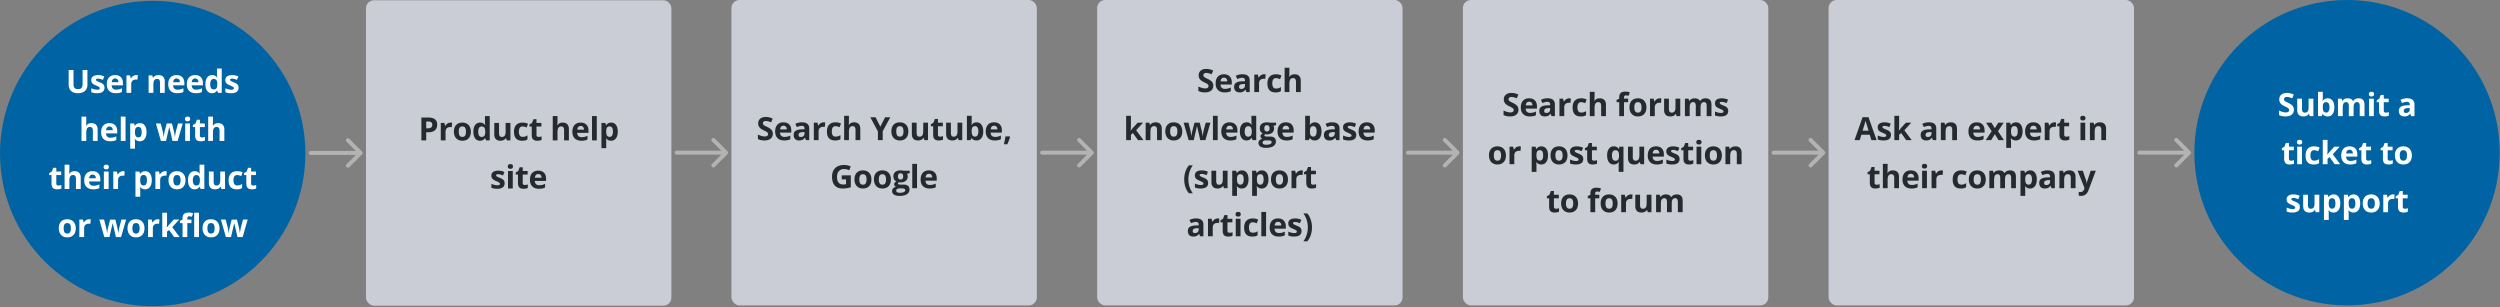
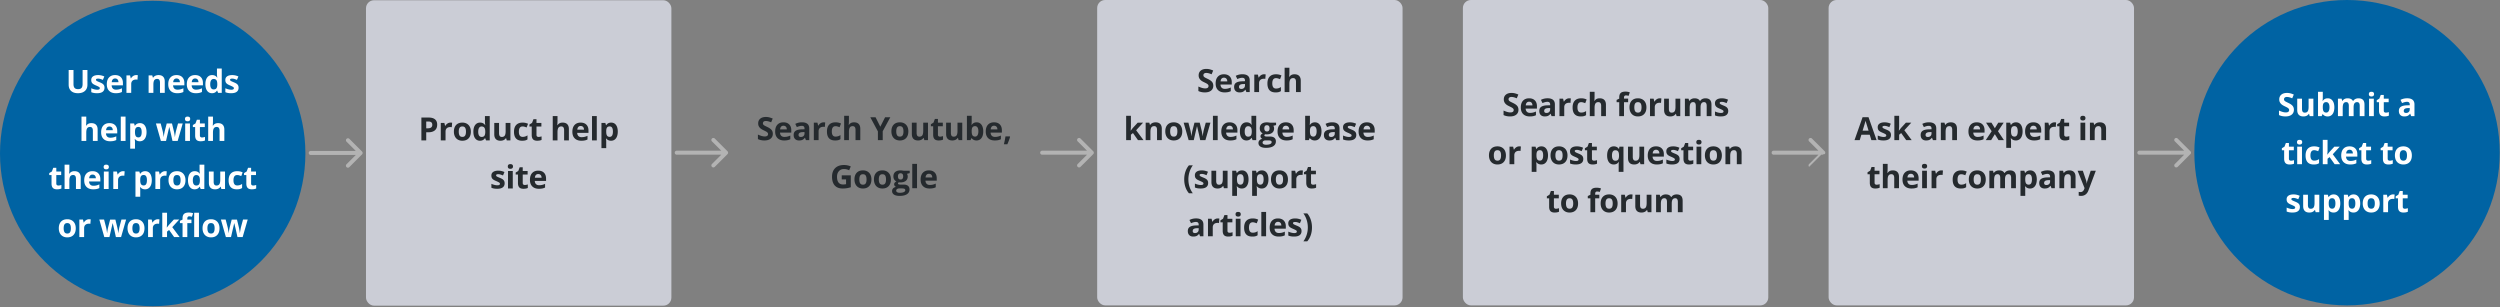
<svg xmlns="http://www.w3.org/2000/svg" width="1873" height="230" fill="none">
  <rect width="100%" height="100%" fill="#808080" stroke="none" />
  <circle cx="114.4" cy="115" r="114.4" fill="#0063A3" />
  <path fill="#fff" d="M65.505 52.467v11.086c0 1.266-.285 2.375-.855 3.328-.563.954-1.38 1.684-2.45 2.192-1.07.508-2.336.762-3.797.762-2.203 0-3.914-.563-5.132-1.688-1.22-1.133-1.828-2.68-1.828-4.64v-11.04h3.62v10.489c0 1.32.266 2.289.797 2.906.532.617 1.41.926 2.637.926 1.188 0 2.047-.309 2.578-.926.54-.625.809-1.602.809-2.93V52.467h3.621Zm12.79 13.243c0 1.343-.468 2.367-1.406 3.07-.93.703-2.324 1.055-4.183 1.055-.953 0-1.766-.067-2.438-.2a8.974 8.974 0 0 1-1.886-.562V66.12c.664.312 1.41.574 2.238.785.836.21 1.57.316 2.203.316 1.297 0 1.945-.375 1.945-1.125 0-.281-.085-.508-.257-.68-.172-.18-.47-.378-.891-.597a20.809 20.809 0 0 0-1.688-.785c-1.007-.422-1.75-.813-2.226-1.172-.469-.36-.813-.77-1.031-1.23-.211-.47-.317-1.044-.317-1.723 0-1.164.45-2.063 1.348-2.696.906-.64 2.187-.96 3.844-.96 1.578 0 3.113.343 4.605 1.03l-1.078 2.579a19.856 19.856 0 0 0-1.84-.692 5.778 5.778 0 0 0-1.746-.27c-1.055 0-1.582.286-1.582.856 0 .32.168.598.504.832.344.235 1.09.582 2.238 1.043 1.024.414 1.774.801 2.25 1.16.477.36.828.774 1.055 1.243.227.468.34 1.027.34 1.675Zm7.952-6.915c-.758 0-1.352.243-1.782.727-.43.477-.675 1.156-.738 2.039h5.016c-.016-.883-.246-1.563-.692-2.039-.445-.484-1.047-.727-1.804-.727Zm.504 11.04c-2.11 0-3.758-.583-4.946-1.747-1.187-1.164-1.781-2.812-1.781-4.945 0-2.195.547-3.89 1.64-5.086 1.102-1.203 2.622-1.805 4.56-1.805 1.85 0 3.292.528 4.323 1.582 1.032 1.055 1.547 2.512 1.547 4.372v1.734h-8.449c.04 1.016.34 1.809.902 2.379.563.57 1.352.855 2.368.855.789 0 1.535-.082 2.238-.246a11.2 11.2 0 0 0 2.203-.785v2.766a8.212 8.212 0 0 1-2.004.691c-.71.156-1.578.235-2.602.235Zm15.298-13.583c.484 0 .887.036 1.207.106l-.27 3.352a4.086 4.086 0 0 0-1.054-.118c-1.141 0-2.031.293-2.672.88-.633.585-.95 1.405-.95 2.46V69.6h-3.573V56.5h2.707l.527 2.203h.176a4.894 4.894 0 0 1 1.64-1.77 4.063 4.063 0 0 1 2.262-.68ZM123.435 69.6h-3.574v-7.652c0-.946-.168-1.653-.504-2.121-.336-.477-.871-.715-1.606-.715-1 0-1.722.336-2.168 1.008-.445.664-.667 1.77-.667 3.316V69.6h-3.575V56.5h2.731l.48 1.675h.199a3.752 3.752 0 0 1 1.641-1.43c.703-.328 1.5-.492 2.391-.492 1.523 0 2.679.414 3.468 1.243.79.82 1.184 2.007 1.184 3.562V69.6Zm8.842-10.805c-.758 0-1.352.243-1.782.727-.429.477-.676 1.156-.738 2.039h5.016c-.016-.883-.246-1.563-.692-2.039-.445-.484-1.047-.727-1.804-.727Zm.503 11.04c-2.109 0-3.757-.583-4.945-1.747-1.187-1.164-1.781-2.812-1.781-4.945 0-2.195.547-3.89 1.64-5.086 1.102-1.203 2.622-1.805 4.559-1.805 1.852 0 3.293.528 4.324 1.582 1.032 1.055 1.547 2.512 1.547 4.372v1.734h-8.449c.039 1.016.34 1.809.902 2.379.563.57 1.352.855 2.367.855.79 0 1.536-.082 2.239-.246a11.21 11.21 0 0 0 2.203-.785v2.766a8.212 8.212 0 0 1-2.004.691c-.711.156-1.578.235-2.602.235Zm13.412-11.04c-.758 0-1.351.243-1.781.727-.43.477-.676 1.156-.738 2.039h5.015c-.015-.883-.246-1.563-.691-2.039-.445-.484-1.047-.727-1.805-.727Zm.504 11.04c-2.109 0-3.758-.583-4.945-1.747-1.188-1.164-1.781-2.812-1.781-4.945 0-2.195.546-3.89 1.64-5.086 1.102-1.203 2.621-1.805 4.559-1.805 1.851 0 3.293.528 4.324 1.582 1.031 1.055 1.547 2.512 1.547 4.372v1.734h-8.449c.039 1.016.339 1.809.902 2.379.562.57 1.352.855 2.367.855.789 0 1.535-.082 2.238-.246a11.196 11.196 0 0 0 2.204-.785v2.766a8.212 8.212 0 0 1-2.004.691c-.711.156-1.578.235-2.602.235Zm12.135 0c-1.54 0-2.75-.598-3.633-1.793-.875-1.196-1.313-2.852-1.313-4.97 0-2.148.446-3.82 1.336-5.015.899-1.203 2.133-1.805 3.703-1.805 1.649 0 2.907.641 3.774 1.922h.117c-.18-.976-.27-1.847-.27-2.613v-4.195h3.586V69.6h-2.742l-.691-1.7h-.153c-.812 1.29-2.05 1.934-3.714 1.934Zm1.253-2.848c.915 0 1.582-.266 2.004-.797.43-.531.664-1.434.703-2.707v-.387c0-1.406-.218-2.414-.656-3.023-.429-.61-1.133-.914-2.109-.914-.797 0-1.418.34-1.863 1.02-.438.671-.657 1.652-.657 2.94 0 1.29.223 2.258.668 2.907.446.64 1.082.96 1.91.96Zm18.662-1.277c0 1.343-.469 2.367-1.406 3.07-.93.703-2.324 1.055-4.184 1.055-.953 0-1.765-.067-2.437-.2a8.977 8.977 0 0 1-1.887-.562V66.12c.664.312 1.41.574 2.238.785.836.21 1.571.316 2.204.316 1.296 0 1.945-.375 1.945-1.125 0-.281-.086-.508-.258-.68-.172-.18-.469-.378-.891-.597a20.658 20.658 0 0 0-1.687-.785c-1.008-.422-1.75-.813-2.227-1.172-.468-.36-.812-.77-1.031-1.23-.211-.47-.316-1.044-.316-1.723 0-1.164.449-2.063 1.347-2.696.907-.64 2.188-.96 3.844-.96 1.578 0 3.113.343 4.606 1.03l-1.079 2.579a19.846 19.846 0 0 0-1.839-.692 5.783 5.783 0 0 0-1.746-.27c-1.055 0-1.582.286-1.582.856 0 .32.167.598.503.832.344.235 1.09.582 2.239 1.043 1.023.414 1.773.801 2.25 1.16.476.36.828.774 1.054 1.243.227.468.34 1.027.34 1.675ZM73.154 105.6H69.58v-7.652c0-1.89-.703-2.836-2.11-2.836-1 0-1.722.34-2.167 1.02-.446.679-.668 1.78-.668 3.304v6.164H61.06V87.366h3.574v3.715c0 .289-.028.968-.082 2.039l-.082 1.054h.187c.797-1.28 2.063-1.922 3.797-1.922 1.54 0 2.707.415 3.504 1.243.797.828 1.195 2.015 1.195 3.562v8.543Zm8.842-10.805c-.758 0-1.352.243-1.781.727-.43.477-.676 1.156-.739 2.039h5.016c-.016-.883-.246-1.563-.692-2.039-.445-.484-1.046-.727-1.804-.727Zm.504 11.039c-2.11 0-3.758-.582-4.946-1.746-1.187-1.164-1.78-2.812-1.78-4.945 0-2.195.546-3.89 1.64-5.086 1.101-1.203 2.62-1.805 4.558-1.805 1.852 0 3.293.528 4.325 1.583 1.03 1.054 1.546 2.511 1.546 4.37v1.735h-8.449c.04 1.016.34 1.809.903 2.379.562.57 1.351.855 2.367.855a9.83 9.83 0 0 0 2.238-.246 11.22 11.22 0 0 0 2.203-.785v2.766a8.215 8.215 0 0 1-2.004.691c-.71.156-1.578.234-2.601.234Zm11.56-.234h-3.574V87.366h3.574V105.6Zm10.693.234c-1.539 0-2.746-.558-3.621-1.675h-.188c.125 1.093.188 1.726.188 1.898v5.309h-3.574V92.499h2.906l.504 1.699h.164c.836-1.297 2.074-1.946 3.715-1.946 1.547 0 2.757.598 3.632 1.793.875 1.196 1.313 2.856 1.313 4.98 0 1.399-.207 2.614-.621 3.645-.406 1.032-.988 1.817-1.746 2.356-.758.539-1.649.808-2.672.808Zm-1.055-10.722c-.883 0-1.527.273-1.933.82-.407.54-.618 1.434-.633 2.684v.386c0 1.407.207 2.415.621 3.024.422.609 1.086.914 1.992.914 1.602 0 2.402-1.32 2.402-3.961 0-1.29-.199-2.254-.597-2.894-.391-.649-1.008-.973-1.852-.973Zm25.523 10.488-1.008-4.582-1.359-5.789h-.082l-2.391 10.371h-3.844l-3.726-13.101h3.562l1.512 5.8c.242 1.04.488 2.473.738 4.301h.071c.031-.594.168-1.535.41-2.824l.187-.996 1.618-6.281h3.937l1.535 6.28.141.763c.07.335.137.695.199 1.078.063.375.117.746.164 1.113.055.359.086.648.094.867h.07c.07-.562.195-1.332.375-2.308a58.6 58.6 0 0 1 .387-1.993l1.57-5.8h3.504l-3.773 13.101h-3.891Zm9.369-16.488c0-1.164.648-1.746 1.945-1.746 1.297 0 1.945.582 1.945 1.746 0 .555-.164.988-.492 1.3-.32.305-.804.458-1.453.458-1.297 0-1.945-.586-1.945-1.758Zm3.726 16.488h-3.574V92.499h3.574V105.6Zm9.018-2.613c.625 0 1.375-.137 2.25-.41v2.66c-.891.398-1.985.597-3.282.597-1.429 0-2.472-.359-3.129-1.078-.648-.726-.972-1.812-.972-3.257v-6.317h-1.711V93.67l1.969-1.195 1.031-2.765h2.285v2.789h3.668v2.683h-3.668v6.317c0 .507.141.882.422 1.125.289.242.668.363 1.137.363Zm16.74 2.613h-3.575v-7.652c0-1.89-.703-2.836-2.109-2.836-1 0-1.723.34-2.168 1.02-.445.679-.668 1.78-.668 3.304v6.164h-3.574V87.366h3.574v3.715c0 .289-.027.968-.082 2.039l-.082 1.054h.187c.797-1.28 2.063-1.922 3.797-1.922 1.539 0 2.707.415 3.504 1.243.797.828 1.196 2.015 1.196 3.562v8.543ZM43.741 138.987c.625 0 1.375-.137 2.25-.41v2.66c-.89.398-1.984.597-3.281.597-1.43 0-2.473-.359-3.13-1.078-.648-.726-.972-1.812-.972-3.257v-6.317h-1.71v-1.512l1.968-1.195 1.031-2.766h2.285v2.79h3.668v2.683h-3.668v6.317c0 .507.14.882.422 1.125.29.242.668.363 1.137.363Zm16.74 2.613h-3.574v-7.652c0-1.891-.703-2.836-2.11-2.836-1 0-1.722.34-2.168 1.019-.445.68-.668 1.782-.668 3.305v6.164h-3.574v-18.234h3.574v3.715c0 .289-.027.968-.082 2.039l-.082 1.054h.188c.797-1.281 2.062-1.922 3.797-1.922 1.539 0 2.707.415 3.504 1.243.796.828 1.195 2.015 1.195 3.562v8.543Zm8.841-10.805c-.758 0-1.351.243-1.781.727-.43.477-.676 1.156-.738 2.039h5.015c-.015-.883-.246-1.562-.691-2.039-.445-.484-1.047-.727-1.805-.727Zm.504 11.039c-2.11 0-3.758-.582-4.945-1.746-1.188-1.164-1.781-2.812-1.781-4.945 0-2.195.547-3.891 1.64-5.086 1.102-1.203 2.621-1.805 4.559-1.805 1.851 0 3.293.528 4.324 1.582 1.031 1.055 1.547 2.512 1.547 4.372v1.734h-8.45c.04 1.016.34 1.809.903 2.379.563.57 1.352.855 2.367.855a9.83 9.83 0 0 0 2.239-.246 11.22 11.22 0 0 0 2.203-.785v2.766a8.215 8.215 0 0 1-2.004.691c-.711.156-1.578.234-2.602.234Zm7.834-16.722c0-1.164.648-1.746 1.945-1.746 1.297 0 1.945.582 1.945 1.746 0 .555-.164.988-.492 1.301-.32.304-.804.457-1.453.457-1.297 0-1.945-.586-1.945-1.758Zm3.726 16.488h-3.574v-13.101h3.574V141.6Zm10.81-13.348c.485 0 .887.036 1.208.106l-.27 3.351a4.1 4.1 0 0 0-1.055-.117c-1.14 0-2.03.293-2.671.879-.633.586-.95 1.406-.95 2.461v6.668h-3.574v-13.101h2.707l.528 2.203h.175a4.888 4.888 0 0 1 1.64-1.77 4.064 4.064 0 0 1 2.263-.68Zm16.488 13.582c-1.539 0-2.746-.558-3.621-1.675h-.187c.125 1.093.187 1.726.187 1.898v5.309h-3.574v-18.867h2.906l.504 1.699h.164c.836-1.297 2.074-1.946 3.715-1.946 1.547 0 2.758.598 3.633 1.793.875 1.196 1.312 2.856 1.312 4.981 0 1.398-.207 2.613-.621 3.644-.406 1.032-.988 1.817-1.746 2.356-.758.539-1.648.808-2.672.808Zm-1.054-10.722c-.883 0-1.528.273-1.934.82-.406.539-.617 1.434-.633 2.684v.386c0 1.407.207 2.415.621 3.024.422.609 1.086.914 1.992.914 1.602 0 2.403-1.32 2.403-3.961 0-1.289-.199-2.254-.598-2.895-.391-.648-1.008-.972-1.851-.972Zm16.095-2.86c.484 0 .887.036 1.207.106l-.27 3.351a4.095 4.095 0 0 0-1.054-.117c-1.141 0-2.032.293-2.672.879-.633.586-.949 1.406-.949 2.461v6.668h-3.575v-13.101h2.707l.528 2.203h.176a4.889 4.889 0 0 1 1.64-1.77 4.065 4.065 0 0 1 2.262-.68Zm6.17 6.774c0 1.297.21 2.277.632 2.941.43.664 1.125.996 2.086.996.953 0 1.637-.328 2.051-.984.422-.664.633-1.648.633-2.953 0-1.297-.211-2.27-.633-2.918-.422-.649-1.113-.973-2.074-.973-.953 0-1.641.324-2.063.973-.422.641-.632 1.613-.632 2.918Zm9.058 0c0 2.133-.562 3.801-1.687 5.004-1.125 1.203-2.692 1.804-4.7 1.804-1.257 0-2.367-.273-3.328-.82-.961-.555-1.699-1.347-2.215-2.379-.515-1.031-.773-2.234-.773-3.609 0-2.141.559-3.805 1.676-4.992 1.117-1.188 2.687-1.782 4.711-1.782 1.258 0 2.367.274 3.328.821.961.547 1.699 1.332 2.215 2.355.515 1.024.773 2.223.773 3.598Zm6.838 6.808c-1.539 0-2.75-.597-3.633-1.792-.875-1.196-1.313-2.852-1.313-4.969 0-2.149.446-3.821 1.336-5.016.899-1.203 2.133-1.805 3.703-1.805 1.649 0 2.907.641 3.774 1.922h.117c-.18-.976-.269-1.847-.269-2.613v-4.195h3.585V141.6h-2.742l-.691-1.699h-.152c-.813 1.289-2.051 1.933-3.715 1.933Zm1.254-2.847c.914 0 1.582-.266 2.004-.797.429-.531.664-1.434.703-2.707v-.387c0-1.406-.219-2.414-.657-3.023-.429-.61-1.132-.914-2.109-.914-.797 0-1.418.34-1.863 1.019-.438.672-.657 1.653-.657 2.942 0 1.289.223 2.257.668 2.906.446.641 1.082.961 1.911.961Zm18.802 2.613-.48-1.676h-.188c-.383.61-.926 1.082-1.629 1.418-.703.328-1.504.492-2.402.492-1.539 0-2.699-.41-3.481-1.23-.781-.828-1.172-2.016-1.172-3.562v-8.543h3.575v7.652c0 .945.168 1.656.504 2.133.336.468.871.703 1.605.703 1 0 1.723-.332 2.168-.996.445-.672.668-1.782.668-3.328v-6.164h3.574V141.6h-2.742Zm11.548.234c-4.078 0-6.117-2.238-6.117-6.714 0-2.227.555-3.926 1.664-5.098 1.11-1.18 2.7-1.77 4.77-1.77 1.516 0 2.875.297 4.078.891l-1.055 2.766a16.658 16.658 0 0 0-1.57-.551 4.918 4.918 0 0 0-1.453-.223c-1.859 0-2.789 1.321-2.789 3.961 0 2.563.93 3.844 2.789 3.844.687 0 1.324-.09 1.91-.27a7.026 7.026 0 0 0 1.758-.867v3.059a5.761 5.761 0 0 1-1.758.762c-.586.14-1.328.21-2.227.21Zm12.287-2.847c.625 0 1.375-.137 2.25-.41v2.66c-.89.398-1.984.597-3.281.597-1.43 0-2.473-.359-3.129-1.078-.648-.726-.973-1.812-.973-3.257v-6.317h-1.71v-1.512l1.968-1.195 1.032-2.766h2.285v2.79h3.668v2.683h-3.668v6.317c0 .507.14.882.422 1.125.289.242.668.363 1.136.363Zm-141.98 32.039c0 1.297.21 2.277.632 2.941.43.664 1.125.996 2.086.996.953 0 1.637-.328 2.05-.984.423-.664.633-1.648.633-2.953 0-1.297-.21-2.27-.632-2.918-.422-.649-1.114-.973-2.074-.973-.954 0-1.641.324-2.063.973-.422.641-.633 1.613-.633 2.918Zm9.058 0c0 2.133-.563 3.801-1.688 5.004-1.125 1.203-2.691 1.804-4.699 1.804-1.258 0-2.367-.273-3.328-.82-.961-.555-1.7-1.347-2.215-2.379-.515-1.031-.773-2.234-.773-3.609 0-2.141.558-3.805 1.675-4.992 1.118-1.188 2.688-1.782 4.711-1.782 1.258 0 2.368.274 3.329.821.96.547 1.699 1.332 2.214 2.355.516 1.024.774 2.223.774 3.598Zm10.001-6.774c.485 0 .887.036 1.207.106l-.27 3.351a4.1 4.1 0 0 0-1.054-.117c-1.14 0-2.031.293-2.672.879-.633.586-.949 1.406-.949 2.461v6.668H59.45v-13.101h2.707l.527 2.203h.176a4.888 4.888 0 0 1 1.64-1.77 4.064 4.064 0 0 1 2.262-.68ZM86.823 177.6l-1.008-4.582-1.359-5.789h-.082l-2.39 10.371H78.14l-3.727-13.101h3.563l1.511 5.8c.243 1.039.489 2.473.739 4.301h.07c.031-.594.168-1.535.41-2.824l.188-.996 1.617-6.281h3.937l1.535 6.281.141.762a29.575 29.575 0 0 1 .363 2.191c.055.359.086.648.094.867h.07c.07-.562.196-1.332.375-2.308.18-.985.309-1.649.387-1.993l1.57-5.8h3.504L90.714 177.6h-3.89Zm12.37-6.574c0 1.297.21 2.277.632 2.941.43.664 1.125.996 2.086.996.953 0 1.637-.328 2.051-.984.421-.664.632-1.648.632-2.953 0-1.297-.211-2.27-.632-2.918-.422-.649-1.114-.973-2.075-.973-.953 0-1.64.324-2.062.973-.422.641-.633 1.613-.633 2.918Zm9.058 0c0 2.133-.563 3.801-1.688 5.004-1.125 1.203-2.691 1.804-4.699 1.804-1.258 0-2.367-.273-3.328-.82-.961-.555-1.7-1.347-2.215-2.379-.516-1.031-.773-2.234-.773-3.609 0-2.141.558-3.805 1.675-4.992 1.118-1.188 2.688-1.782 4.711-1.782 1.258 0 2.367.274 3.328.821.961.547 1.7 1.332 2.215 2.355.516 1.024.774 2.223.774 3.598Zm10.001-6.774c.485 0 .887.036 1.207.106l-.269 3.351a4.103 4.103 0 0 0-1.055-.117c-1.141 0-2.031.293-2.672.879-.633.586-.949 1.406-.949 2.461v6.668h-3.574v-13.101h2.707l.527 2.203h.176a4.883 4.883 0 0 1 1.641-1.77 4.062 4.062 0 0 1 2.261-.68Zm6.756 6.223 1.558-1.992 3.668-3.984h4.032l-5.204 5.683 5.52 7.418h-4.125l-3.773-5.308-1.536 1.23v4.078h-3.574v-18.234h3.574v8.133l-.187 2.976h.047Zm18.427-3.293h-3.094V177.6h-3.574v-10.418h-1.968v-1.723l1.968-.96v-.961c0-1.493.367-2.582 1.102-3.27.734-.687 1.91-1.031 3.527-1.031 1.235 0 2.332.183 3.293.551l-.914 2.625c-.719-.227-1.383-.34-1.992-.34-.508 0-.875.152-1.102.457-.226.297-.34.679-.34 1.148v.821h3.094v2.683Zm5.625 10.418h-3.574v-18.234h3.574V177.6Zm6.334-6.574c0 1.297.211 2.277.633 2.941.429.664 1.125.996 2.086.996.953 0 1.636-.328 2.05-.984.422-.664.633-1.648.633-2.953 0-1.297-.211-2.27-.633-2.918-.421-.649-1.113-.973-2.074-.973-.953 0-1.64.324-2.062.973-.422.641-.633 1.613-.633 2.918Zm9.058 0c0 2.133-.562 3.801-1.687 5.004-1.125 1.203-2.691 1.804-4.699 1.804-1.258 0-2.367-.273-3.328-.82-.961-.555-1.7-1.347-2.215-2.379-.516-1.031-.774-2.234-.774-3.609 0-2.141.559-3.805 1.676-4.992 1.117-1.188 2.688-1.782 4.711-1.782 1.258 0 2.367.274 3.328.821.961.547 1.699 1.332 2.215 2.355.516 1.024.773 2.223.773 3.598Zm13.459 6.574-1.008-4.582-1.359-5.789h-.082l-2.391 10.371h-3.843l-3.727-13.101h3.562l1.512 5.8c.242 1.039.488 2.473.738 4.301h.071c.031-.594.168-1.535.41-2.824l.187-.996 1.618-6.281h3.937l1.535 6.281.141.762c.07.335.137.695.199 1.078.063.375.117.746.164 1.113.055.359.086.648.094.867h.07a44.49 44.49 0 0 1 .375-2.308c.18-.985.309-1.649.387-1.993l1.57-5.8h3.504l-3.773 13.101h-3.891Z" />
  <rect width="228.8" height="228.8" x="274.2" y=".2" fill="#CBCDD6" rx="6" />
  <path fill="#252A2E" d="M319.332 96.13h1.196c1.117 0 1.953-.22 2.508-.657.554-.445.832-1.09.832-1.933 0-.852-.235-1.48-.704-1.887-.461-.406-1.187-.61-2.179-.61h-1.653v5.087Zm8.204-2.72c0 1.845-.579 3.255-1.735 4.231-1.148.977-2.785 1.465-4.91 1.465h-1.559v6.094H315.7V88.067h5.472c2.078 0 3.656.45 4.735 1.348 1.086.89 1.629 2.222 1.629 3.996Zm10.001-1.558c.485 0 .887.035 1.207.106l-.269 3.351a4.098 4.098 0 0 0-1.055-.117c-1.141 0-2.031.293-2.672.879-.633.586-.949 1.406-.949 2.461v6.668h-3.574V92.098h2.707l.527 2.204h.176a4.894 4.894 0 0 1 1.64-1.77 4.067 4.067 0 0 1 2.262-.68Zm6.17 6.774c0 1.297.211 2.277.633 2.941.429.664 1.125.996 2.085.996.954 0 1.637-.328 2.051-.984.422-.664.633-1.649.633-2.953 0-1.297-.211-2.27-.633-2.918-.422-.649-1.113-.973-2.074-.973-.953 0-1.641.324-2.062.973-.422.64-.633 1.613-.633 2.918Zm9.058 0c0 2.133-.562 3.801-1.687 5.004-1.125 1.203-2.692 1.804-4.699 1.804-1.258 0-2.368-.273-3.329-.82-.96-.555-1.699-1.348-2.214-2.379-.516-1.031-.774-2.234-.774-3.61 0-2.14.559-3.804 1.676-4.992 1.117-1.187 2.687-1.78 4.711-1.78 1.258 0 2.367.273 3.328.82.961.546 1.699 1.332 2.215 2.355.516 1.023.773 2.223.773 3.598Zm6.838 6.808c-1.539 0-2.75-.597-3.633-1.793-.875-1.195-1.312-2.851-1.312-4.968 0-2.149.445-3.82 1.336-5.016.898-1.203 2.132-1.805 3.703-1.805 1.648 0 2.906.64 3.773 1.922h.117c-.179-.976-.269-1.847-.269-2.613v-4.195h3.586V105.2h-2.743l-.691-1.699h-.152c-.813 1.289-2.051 1.933-3.715 1.933Zm1.254-2.847c.914 0 1.582-.266 2.004-.797.429-.531.664-1.434.703-2.707v-.387c0-1.406-.219-2.414-.656-3.023-.43-.61-1.133-.915-2.11-.915-.797 0-1.418.34-1.863 1.02-.438.672-.656 1.652-.656 2.941 0 1.29.222 2.258.668 2.907.445.64 1.082.961 1.91.961Zm18.802 2.613-.48-1.676h-.188c-.383.61-.926 1.082-1.629 1.418-.703.328-1.504.492-2.402.492-1.539 0-2.699-.41-3.48-1.23-.782-.828-1.172-2.016-1.172-3.563v-8.543h3.574v7.653c0 .945.168 1.656.504 2.133.336.468.871.703 1.605.703 1 0 1.723-.332 2.168-.996.446-.672.668-1.782.668-3.328v-6.165h3.574V105.2h-2.742Zm11.549.234c-4.078 0-6.117-2.238-6.117-6.715 0-2.226.554-3.925 1.664-5.097 1.109-1.18 2.699-1.77 4.769-1.77 1.516 0 2.875.297 4.078.89l-1.054 2.766a16.692 16.692 0 0 0-1.571-.55 4.934 4.934 0 0 0-1.453-.223c-1.859 0-2.789 1.32-2.789 3.961 0 2.563.93 3.844 2.789 3.844.688 0 1.324-.09 1.91-.27a7.026 7.026 0 0 0 1.758-.867v3.059a5.733 5.733 0 0 1-1.758.761c-.586.141-1.328.211-2.226.211Zm12.286-2.847c.625 0 1.375-.137 2.25-.41v2.66c-.89.398-1.984.597-3.281.597-1.429 0-2.472-.359-3.129-1.078-.648-.726-.972-1.812-.972-3.258v-6.316h-1.711V93.27l1.968-1.195 1.032-2.766h2.285v2.79h3.668v2.683h-3.668v6.316c0 .508.141.883.422 1.125.289.243.668.364 1.136.364Zm22.711 2.613h-3.574v-7.652c0-1.891-.704-2.836-2.11-2.836-1 0-1.722.34-2.168 1.02-.445.679-.668 1.78-.668 3.304v6.164h-3.574V86.966h3.574v3.714c0 .29-.027.97-.082 2.04l-.082 1.054h.188c.797-1.281 2.062-1.922 3.797-1.922 1.539 0 2.707.414 3.503 1.242.797.829 1.196 2.016 1.196 3.563v8.543Zm8.841-10.805c-.758 0-1.351.243-1.781.727-.43.476-.676 1.156-.738 2.039h5.015c-.015-.883-.246-1.563-.691-2.04-.445-.483-1.047-.726-1.805-.726Zm.504 11.039c-2.109 0-3.758-.582-4.945-1.746-1.188-1.164-1.781-2.812-1.781-4.945 0-2.195.546-3.89 1.64-5.086 1.102-1.203 2.621-1.805 4.559-1.805 1.851 0 3.293.528 4.324 1.582 1.031 1.055 1.547 2.512 1.547 4.371v1.735h-8.449c.039 1.015.34 1.808.902 2.379.563.57 1.352.855 2.367.855.789 0 1.535-.082 2.238-.246a11.214 11.214 0 0 0 2.204-.785v2.766a8.215 8.215 0 0 1-2.004.691c-.711.156-1.578.234-2.602.234Zm11.56-.234h-3.574V86.966h3.574V105.2Zm10.693.234c-1.539 0-2.746-.558-3.621-1.675h-.187c.125 1.093.187 1.726.187 1.898v5.309h-3.574V92.098h2.906l.504 1.7h.164c.836-1.297 2.075-1.946 3.715-1.946 1.547 0 2.758.598 3.633 1.793.875 1.196 1.312 2.856 1.312 4.98 0 1.399-.207 2.614-.621 3.645-.406 1.032-.988 1.817-1.746 2.356-.758.539-1.648.808-2.672.808Zm-1.054-10.722c-.883 0-1.528.273-1.934.82-.406.539-.617 1.434-.633 2.684v.386c0 1.407.207 2.414.621 3.024.422.609 1.086.914 1.993.914 1.601 0 2.402-1.321 2.402-3.961 0-1.29-.199-2.254-.598-2.895-.39-.648-1.008-.972-1.851-.972Zm-78.675 42.597c0 1.344-.469 2.368-1.406 3.071-.93.703-2.324 1.054-4.184 1.054-.953 0-1.765-.066-2.437-.199a8.976 8.976 0 0 1-1.887-.562v-2.954c.664.313 1.41.575 2.238.786.836.211 1.571.316 2.203.316 1.297 0 1.946-.375 1.946-1.125 0-.281-.086-.508-.258-.68-.172-.179-.469-.379-.891-.597a20.353 20.353 0 0 0-1.687-.785c-1.008-.422-1.75-.813-2.227-1.172-.469-.36-.812-.77-1.031-1.231-.211-.469-.316-1.043-.316-1.722 0-1.165.449-2.063 1.347-2.696.906-.64 2.188-.961 3.844-.961 1.578 0 3.113.344 4.605 1.032l-1.078 2.578a19.626 19.626 0 0 0-1.84-.692 5.795 5.795 0 0 0-1.746-.269c-1.054 0-1.582.285-1.582.855 0 .321.168.598.504.832.344.235 1.09.582 2.239 1.043 1.023.414 1.773.801 2.25 1.16.476.36.828.774 1.054 1.243.227.468.34 1.027.34 1.675Zm2.373-12.597c0-1.164.648-1.746 1.945-1.746 1.297 0 1.945.582 1.945 1.746 0 .554-.164.988-.492 1.3-.32.305-.804.457-1.453.457-1.297 0-1.945-.585-1.945-1.757Zm3.726 16.488h-3.574v-13.102h3.574V141.2Zm9.018-2.613c.625 0 1.375-.137 2.25-.41v2.66c-.891.398-1.985.597-3.282.597-1.429 0-2.472-.359-3.129-1.078-.648-.726-.972-1.812-.972-3.258v-6.316h-1.711v-1.512l1.969-1.195 1.031-2.766h2.285v2.789h3.668v2.684h-3.668v6.316c0 .508.141.883.422 1.125.289.243.668.364 1.137.364Zm10.072-8.192c-.758 0-1.352.242-1.782.727-.429.476-.675 1.156-.738 2.039h5.016c-.016-.883-.246-1.563-.692-2.039-.445-.485-1.047-.727-1.804-.727Zm.503 11.039c-2.109 0-3.757-.582-4.945-1.746-1.187-1.164-1.781-2.812-1.781-4.945 0-2.195.547-3.891 1.641-5.086 1.101-1.203 2.621-1.805 4.558-1.805 1.852 0 3.293.528 4.324 1.582 1.032 1.055 1.547 2.512 1.547 4.371v1.735h-8.449c.039 1.015.34 1.808.902 2.379.563.57 1.352.855 2.368.855.789 0 1.535-.082 2.238-.246a11.23 11.23 0 0 0 2.203-.785v2.766a8.215 8.215 0 0 1-2.004.691c-.711.156-1.578.234-2.602.234Z" />
-   <rect width="228.8" height="228.8" x="548" fill="#CBCDD6" rx="6" />
  <path fill="#252A2E" d="M578.997 100.242c0 1.547-.558 2.766-1.676 3.656-1.109.891-2.656 1.336-4.64 1.336-1.828 0-3.446-.343-4.852-1.031v-3.375c1.156.516 2.133.879 2.93 1.09.805.211 1.539.316 2.203.316.797 0 1.406-.152 1.828-.457.43-.304.645-.757.645-1.359 0-.336-.094-.633-.282-.89-.187-.266-.464-.52-.832-.762-.359-.243-1.097-.63-2.214-1.16-1.047-.493-1.832-.965-2.356-1.418a5.339 5.339 0 0 1-1.254-1.582c-.312-.602-.469-1.305-.469-2.11 0-1.515.512-2.707 1.536-3.574 1.031-.867 2.453-1.3 4.265-1.3.891 0 1.738.105 2.543.316.813.21 1.66.507 2.543.89l-1.172 2.824c-.914-.375-1.672-.636-2.273-.785a7.234 7.234 0 0 0-1.758-.223c-.687 0-1.215.16-1.582.481-.367.32-.551.738-.551 1.254 0 .32.074.602.223.844.148.234.383.465.703.691.328.219 1.098.617 2.309 1.195 1.601.766 2.699 1.535 3.293 2.309.593.766.89 1.707.89 2.824Zm7.986-6.047c-.758 0-1.351.243-1.781.727-.43.476-.676 1.156-.738 2.039h5.015c-.015-.883-.246-1.563-.691-2.04-.445-.484-1.047-.726-1.805-.726Zm.504 11.039c-2.109 0-3.758-.582-4.945-1.746-1.188-1.164-1.781-2.812-1.781-4.945 0-2.195.546-3.89 1.64-5.086 1.102-1.203 2.621-1.805 4.559-1.805 1.851 0 3.293.528 4.324 1.582 1.031 1.055 1.547 2.512 1.547 4.372v1.734h-8.449c.039 1.015.339 1.808.902 2.379.562.57 1.352.855 2.367.855.789 0 1.535-.082 2.238-.246a11.214 11.214 0 0 0 2.204-.785v2.766a8.215 8.215 0 0 1-2.004.691c-.711.156-1.578.234-2.602.234Zm16.306-.234-.691-1.781h-.094c-.601.758-1.222 1.285-1.863 1.582-.633.289-1.461.433-2.484.433-1.258 0-2.25-.359-2.977-1.078-.719-.718-1.078-1.742-1.078-3.07 0-1.39.484-2.414 1.453-3.07.977-.664 2.445-1.032 4.406-1.102l2.274-.07v-.575c0-1.328-.68-1.992-2.039-1.992-1.047 0-2.278.317-3.692.95l-1.183-2.415c1.507-.789 3.179-1.183 5.015-1.183 1.758 0 3.106.383 4.043 1.148.938.766 1.406 1.93 1.406 3.492V105h-2.496Zm-1.054-6.07-1.383.047c-1.039.03-1.813.218-2.32.562-.508.344-.762.867-.762 1.57 0 1.008.578 1.512 1.734 1.512.828 0 1.489-.238 1.981-.715.5-.476.75-1.109.75-1.898V98.93Zm14.29-7.278c.485 0 .887.035 1.207.106l-.269 3.351a4.094 4.094 0 0 0-1.055-.117c-1.14 0-2.031.293-2.672.88-.632.585-.949 1.405-.949 2.46V105h-3.574V91.898h2.707l.527 2.204h.176a4.889 4.889 0 0 1 1.641-1.77 4.061 4.061 0 0 1 2.261-.68Zm8.643 13.582c-4.078 0-6.118-2.238-6.118-6.715 0-2.226.555-3.925 1.665-5.097 1.109-1.18 2.699-1.77 4.769-1.77 1.516 0 2.875.297 4.078.891l-1.055 2.766a16.554 16.554 0 0 0-1.57-.551 4.937 4.937 0 0 0-1.453-.223c-1.859 0-2.789 1.32-2.789 3.961 0 2.563.93 3.844 2.789 3.844.688 0 1.324-.09 1.91-.27a7.026 7.026 0 0 0 1.758-.867v3.059a5.733 5.733 0 0 1-1.758.761c-.586.141-1.328.211-2.226.211Zm18.861-.234h-3.575v-7.652c0-1.891-.703-2.836-2.109-2.836-1 0-1.723.34-2.168 1.02-.445.679-.668 1.78-.668 3.304V105h-3.574V86.766h3.574v3.715c0 .288-.027.968-.082 2.038l-.082 1.055h.188c.796-1.281 2.062-1.922 3.796-1.922 1.539 0 2.707.414 3.504 1.242.797.829 1.196 2.016 1.196 3.563V105Zm14.999-10.078 3.574-7.055h3.914l-5.683 10.465V105h-3.61v-6.55l-5.683-10.583h3.937l3.551 7.055Zm11.947 3.504c0 1.297.211 2.277.633 2.941.429.664 1.125.996 2.086.996.953 0 1.636-.328 2.05-.984.422-.664.633-1.648.633-2.953 0-1.297-.211-2.27-.633-2.918-.421-.649-1.113-.973-2.074-.973-.953 0-1.64.324-2.062.973-.422.64-.633 1.613-.633 2.918Zm9.059 0c0 2.133-.563 3.801-1.688 5.004-1.125 1.203-2.691 1.804-4.699 1.804-1.258 0-2.367-.273-3.328-.82-.961-.555-1.7-1.348-2.215-2.379-.516-1.031-.774-2.234-.774-3.61 0-2.14.559-3.804 1.676-4.991 1.117-1.188 2.688-1.782 4.711-1.782 1.258 0 2.367.274 3.328.82.961.547 1.699 1.333 2.215 2.356.516 1.024.774 2.223.774 3.598Zm11.97 6.574-.481-1.676h-.187c-.383.61-.926 1.082-1.629 1.418-.703.328-1.504.492-2.402.492-1.539 0-2.7-.41-3.481-1.23-.781-.828-1.172-2.016-1.172-3.563v-8.543h3.575v7.653c0 .945.168 1.656.503 2.133.336.468.872.703 1.606.703 1 0 1.723-.332 2.168-.996.445-.672.668-1.782.668-3.329v-6.164h3.574V105h-2.742Zm11.748-2.613c.625 0 1.375-.137 2.25-.41v2.66c-.891.398-1.985.597-3.282.597-1.429 0-2.472-.359-3.129-1.078-.648-.726-.972-1.812-.972-3.258v-6.316h-1.711V93.07l1.969-1.195 1.031-2.766h2.285v2.79h3.668v2.683h-3.668v6.316c0 .508.141.883.422 1.125.289.243.668.364 1.137.364ZM718.183 105l-.48-1.676h-.188c-.383.61-.926 1.082-1.629 1.418-.703.328-1.504.492-2.402.492-1.539 0-2.699-.41-3.481-1.23-.781-.828-1.172-2.016-1.172-3.563v-8.543h3.575v7.653c0 .945.168 1.656.504 2.133.336.468.871.703 1.605.703 1 0 1.723-.332 2.168-.996.445-.672.668-1.782.668-3.329v-6.164h3.574V105h-2.742ZM731.7 91.652c1.547 0 2.758.606 3.633 1.817.875 1.203 1.313 2.855 1.313 4.957 0 2.164-.454 3.84-1.36 5.027-.898 1.188-2.125 1.781-3.679 1.781-1.54 0-2.747-.558-3.622-1.675h-.246l-.597 1.441h-2.731V86.766h3.574v4.242c0 .539-.046 1.402-.14 2.59h.14c.836-1.297 2.075-1.946 3.715-1.946Zm-1.148 2.86c-.883 0-1.527.273-1.934.82-.406.54-.617 1.434-.633 2.684v.386c0 1.407.207 2.414.622 3.024.421.609 1.085.914 1.992.914.734 0 1.316-.336 1.746-1.008.437-.68.656-1.664.656-2.953 0-1.29-.219-2.254-.656-2.895-.438-.648-1.035-.972-1.793-.972Zm14.208-.317c-.757 0-1.351.243-1.781.727-.429.476-.676 1.156-.738 2.039h5.016c-.016-.883-.247-1.563-.692-2.04-.445-.484-1.047-.726-1.805-.726Zm.504 11.039c-2.109 0-3.757-.582-4.945-1.746-1.187-1.164-1.781-2.812-1.781-4.945 0-2.195.547-3.89 1.64-5.086 1.102-1.203 2.622-1.805 4.559-1.805 1.852 0 3.293.528 4.324 1.582 1.032 1.055 1.547 2.512 1.547 4.372v1.734h-8.449c.039 1.015.34 1.808.902 2.379.563.57 1.352.855 2.367.855a9.83 9.83 0 0 0 2.239-.246 11.23 11.23 0 0 0 2.203-.785v2.766a8.215 8.215 0 0 1-2.004.691c-.711.156-1.578.234-2.602.234Zm11.49-2.754c-.406 1.579-1.093 3.45-2.062 5.614h-2.578a68.372 68.372 0 0 0 1.183-5.883h3.282l.175.269Zm-126.132 28.899h6.797v8.883c-1.101.359-2.14.609-3.117.75-.969.148-1.961.222-2.976.222-2.586 0-4.563-.757-5.93-2.273-1.359-1.523-2.039-3.707-2.039-6.551 0-2.765.789-4.922 2.367-6.469 1.586-1.546 3.781-2.32 6.586-2.32 1.758 0 3.453.352 5.086 1.055l-1.207 2.906a8.62 8.62 0 0 0-3.902-.937c-1.571 0-2.829.527-3.774 1.582-.945 1.054-1.418 2.472-1.418 4.253 0 1.86.379 3.282 1.137 4.266.765.977 1.875 1.465 3.328 1.465.758 0 1.527-.078 2.309-.234v-3.575h-3.247v-3.023Zm13.19 3.047c0 1.297.211 2.277.632 2.941.43.664 1.125.996 2.086.996.953 0 1.637-.328 2.051-.984.422-.664.633-1.649.633-2.953 0-1.297-.211-2.27-.633-2.918-.422-.649-1.113-.973-2.074-.973-.953 0-1.641.324-2.063.973-.421.64-.632 1.613-.632 2.918Zm9.058 0c0 2.133-.562 3.801-1.687 5.004-1.125 1.203-2.692 1.804-4.7 1.804-1.257 0-2.367-.273-3.328-.82-.961-.555-1.699-1.348-2.214-2.379-.516-1.031-.774-2.234-.774-3.609 0-2.141.559-3.805 1.676-4.992 1.117-1.188 2.687-1.782 4.711-1.782 1.258 0 2.367.274 3.328.821.961.547 1.699 1.332 2.215 2.355.515 1.024.773 2.223.773 3.598Zm5.537 0c0 1.297.211 2.277.633 2.941.429.664 1.125.996 2.086.996.953 0 1.636-.328 2.051-.984.421-.664.632-1.649.632-2.953 0-1.297-.211-2.27-.632-2.918-.422-.649-1.114-.973-2.075-.973-.953 0-1.64.324-2.062.973-.422.64-.633 1.613-.633 2.918Zm9.059 0c0 2.133-.563 3.801-1.688 5.004-1.125 1.203-2.691 1.804-4.699 1.804-1.258 0-2.367-.273-3.328-.82-.961-.555-1.699-1.348-2.215-2.379-.516-1.031-.774-2.234-.774-3.609 0-2.141.559-3.805 1.676-4.992 1.117-1.188 2.688-1.782 4.711-1.782 1.258 0 2.367.274 3.328.821.961.547 1.7 1.332 2.215 2.355.516 1.024.774 2.223.774 3.598Zm14.091-6.528v1.817l-2.051.527c.375.586.563 1.242.563 1.969 0 1.406-.492 2.504-1.477 3.293-.976.781-2.336 1.172-4.078 1.172l-.644-.035-.528-.059c-.367.281-.551.594-.551.938 0 .515.657.773 1.969.773h2.227c1.437 0 2.531.309 3.281.926.758.617 1.137 1.523 1.137 2.719 0 1.531-.641 2.718-1.922 3.562-1.274.844-3.106 1.266-5.496 1.266-1.828 0-3.227-.321-4.196-.961-.961-.633-1.441-1.524-1.441-2.672 0-.789.246-1.449.738-1.981.492-.531 1.215-.91 2.168-1.136a2.427 2.427 0 0 1-.961-.762c-.273-.359-.41-.738-.41-1.137 0-.5.145-.914.434-1.242.289-.336.707-.664 1.254-.984a3.55 3.55 0 0 1-1.641-1.43c-.398-.656-.598-1.43-.598-2.32 0-1.43.465-2.536 1.395-3.317.93-.781 2.258-1.172 3.984-1.172.367 0 .801.036 1.301.106.508.062.832.109.973.14h4.57Zm-10.113 14.954c0 .492.234.878.703 1.16.476.281 1.141.422 1.992.422 1.281 0 2.285-.176 3.012-.528.726-.351 1.09-.832 1.09-1.441 0-.492-.215-.832-.645-1.02-.43-.187-1.094-.281-1.992-.281h-1.852c-.656 0-1.207.152-1.652.457-.437.313-.656.723-.656 1.231Zm1.301-10.664c0 .71.16 1.273.48 1.687.328.414.824.621 1.488.621.672 0 1.164-.207 1.477-.621.312-.414.469-.977.469-1.687 0-1.579-.649-2.368-1.946-2.368-1.312 0-1.968.789-1.968 2.368Zm14.29 8.812h-3.574v-18.234h3.574V141Zm8.924-10.805c-.758 0-1.352.243-1.782.727-.429.476-.675 1.156-.738 2.039h5.016c-.016-.883-.246-1.563-.692-2.039-.445-.484-1.046-.727-1.804-.727Zm.504 11.039c-2.11 0-3.758-.582-4.946-1.746-1.187-1.164-1.781-2.812-1.781-4.945 0-2.195.547-3.891 1.641-5.086 1.101-1.203 2.621-1.805 4.558-1.805 1.852 0 3.293.528 4.325 1.582 1.031 1.055 1.546 2.512 1.546 4.371v1.735h-8.449c.039 1.015.34 1.808.903 2.379.562.57 1.351.855 2.367.855.789 0 1.535-.082 2.238-.246a11.23 11.23 0 0 0 2.203-.785v2.766a8.215 8.215 0 0 1-2.004.691c-.711.156-1.578.234-2.601.234Z" />
  <path fill="#B3B3B3" d="M232.8 113.1a1.5 1.5 0 1 0 0 3v-3Zm38.46 2.561a1.5 1.5 0 0 0 0-2.122l-9.546-9.546a1.501 1.501 0 0 0-2.121 2.122l8.485 8.485-8.485 8.485a1.5 1.5 0 0 0 2.121 2.122l9.546-9.546Zm-38.46.439h37.4v-3h-37.4v3ZM507 112.9a1.5 1.5 0 0 0 0 3v-3Zm38.061 2.561a1.5 1.5 0 0 0 0-2.122l-9.546-9.545a1.5 1.5 0 0 0-2.122 2.121l8.486 8.485-8.486 8.485a1.5 1.5 0 1 0 2.122 2.122l9.546-9.546ZM507 115.9h37v-3h-37v3Z" />
  <rect width="228.8" height="228.8" x="822" fill="#CBCDD6" rx="6" />
  <path fill="#252A2E" d="M908.997 64.242c0 1.547-.559 2.766-1.676 3.656-1.109.891-2.656 1.336-4.641 1.336-1.828 0-3.445-.343-4.851-1.03v-3.376c1.156.516 2.133.879 2.929 1.09.805.21 1.539.316 2.204.316.796 0 1.406-.152 1.828-.457.429-.304.644-.758.644-1.359 0-.336-.094-.633-.281-.89-.188-.266-.465-.52-.832-.762-.359-.243-1.098-.63-2.215-1.16-1.047-.493-1.832-.965-2.355-1.419a5.307 5.307 0 0 1-1.254-1.581c-.313-.602-.469-1.305-.469-2.11 0-1.516.512-2.707 1.535-3.574 1.031-.867 2.453-1.3 4.266-1.3.89 0 1.738.105 2.543.316.812.21 1.66.507 2.543.89l-1.172 2.824c-.914-.375-1.672-.636-2.274-.785a7.22 7.22 0 0 0-1.757-.222c-.688 0-1.215.16-1.583.48-.367.32-.55.738-.55 1.254 0 .32.074.602.222.844.149.234.383.465.703.691.329.219 1.098.617 2.309 1.195 1.602.766 2.699 1.535 3.293 2.309.594.766.891 1.707.891 2.824Zm7.986-6.047c-.758 0-1.352.242-1.782.727-.429.476-.675 1.156-.738 2.039h5.016c-.016-.883-.246-1.563-.692-2.04-.445-.483-1.047-.726-1.804-.726Zm.504 11.04c-2.11 0-3.758-.583-4.946-1.747-1.187-1.164-1.781-2.812-1.781-4.945 0-2.195.547-3.89 1.641-5.086 1.101-1.203 2.621-1.805 4.558-1.805 1.852 0 3.293.528 4.324 1.582 1.032 1.055 1.547 2.512 1.547 4.371v1.735h-8.449c.039 1.016.34 1.808.902 2.379.563.57 1.352.855 2.368.855.789 0 1.535-.082 2.238-.246a11.21 11.21 0 0 0 2.203-.785v2.766a8.212 8.212 0 0 1-2.004.691c-.711.156-1.578.234-2.601.234ZM933.793 69l-.692-1.781h-.093c-.602.758-1.223 1.285-1.864 1.582-.632.289-1.46.433-2.484.433-1.258 0-2.25-.359-2.976-1.078-.719-.719-1.079-1.742-1.079-3.07 0-1.39.485-2.414 1.454-3.07.976-.664 2.445-1.032 4.406-1.102l2.273-.07v-.575c0-1.328-.679-1.992-2.039-1.992-1.047 0-2.277.317-3.691.95l-1.184-2.414c1.508-.79 3.18-1.184 5.016-1.184 1.758 0 3.105.383 4.043 1.148.937.766 1.406 1.93 1.406 3.492V69h-2.496Zm-1.055-6.07-1.383.047c-1.039.03-1.812.218-2.32.562-.508.344-.762.867-.762 1.57 0 1.008.578 1.512 1.735 1.512.828 0 1.488-.238 1.98-.715.5-.476.75-1.11.75-1.898V62.93Zm14.291-7.278c.484 0 .887.035 1.207.106l-.27 3.351a4.086 4.086 0 0 0-1.054-.117c-1.141 0-2.032.293-2.672.88-.633.585-.949 1.405-.949 2.46V69h-3.575V55.898h2.707l.528 2.204h.176a4.895 4.895 0 0 1 1.64-1.77 4.062 4.062 0 0 1 2.262-.68Zm8.642 13.582c-4.078 0-6.117-2.238-6.117-6.714 0-2.227.555-3.926 1.664-5.098 1.109-1.18 2.699-1.77 4.77-1.77 1.515 0 2.875.297 4.078.891l-1.055 2.766a16.752 16.752 0 0 0-1.57-.551 4.942 4.942 0 0 0-1.453-.223c-1.86 0-2.79 1.32-2.79 3.961 0 2.563.93 3.844 2.79 3.844.687 0 1.324-.09 1.91-.27a7.055 7.055 0 0 0 1.758-.867v3.059a5.766 5.766 0 0 1-1.758.761c-.586.141-1.328.211-2.227.211ZM974.532 69h-3.574v-7.652c0-1.891-.703-2.836-2.109-2.836-1 0-1.723.34-2.168 1.02-.446.679-.668 1.78-.668 3.304V69h-3.575V50.766h3.575v3.715c0 .288-.028.968-.082 2.038l-.082 1.055h.187c.797-1.281 2.063-1.922 3.797-1.922 1.539 0 2.707.414 3.504 1.242.797.829 1.195 2.016 1.195 3.563V69ZM847.143 97.875l1.559-1.992 3.668-3.985h4.031l-5.203 5.684 5.52 7.418h-4.125l-3.774-5.309-1.535 1.231V105h-3.574V86.766h3.574v8.132l-.188 2.977h.047ZM870.422 105h-3.574v-7.652c0-.946-.168-1.653-.504-2.121-.336-.477-.871-.715-1.605-.715-1 0-1.723.336-2.168 1.007-.446.665-.668 1.77-.668 3.317V105h-3.574V91.898h2.73l.48 1.676h.2a3.744 3.744 0 0 1 1.64-1.43c.703-.328 1.5-.492 2.391-.492 1.523 0 2.68.414 3.469 1.242.789.82 1.183 2.008 1.183 3.563V105Zm6.264-6.574c0 1.297.211 2.277.632 2.941.43.664 1.125.996 2.086.996.954 0 1.637-.328 2.051-.984.422-.664.633-1.648.633-2.953 0-1.297-.211-2.27-.633-2.918-.422-.649-1.113-.973-2.074-.973-.953 0-1.641.324-2.063.973-.421.64-.632 1.613-.632 2.918Zm9.058 0c0 2.133-.562 3.801-1.687 5.004-1.125 1.203-2.692 1.804-4.699 1.804-1.258 0-2.368-.273-3.329-.82-.961-.555-1.699-1.348-2.214-2.379-.516-1.031-.774-2.234-.774-3.61 0-2.14.559-3.804 1.676-4.991 1.117-1.188 2.687-1.782 4.711-1.782 1.258 0 2.367.274 3.328.82.961.547 1.699 1.333 2.215 2.356.515 1.024.773 2.223.773 3.598ZM899.203 105l-1.008-4.582-1.359-5.79h-.082L894.363 105h-3.844l-3.726-13.102h3.562l1.512 5.801c.242 1.04.488 2.473.738 4.301h.071c.031-.594.168-1.535.41-2.824l.187-.996 1.617-6.282h3.938l1.535 6.282.141.761a30.855 30.855 0 0 1 .363 2.192c.055.359.086.648.094.867h.07c.07-.562.195-1.332.375-2.309.18-.984.309-1.648.387-1.992l1.57-5.8h3.504L903.094 105h-3.891Zm13.095 0h-3.574V86.766h3.574V105Zm8.924-10.805c-.758 0-1.352.243-1.781.727-.43.476-.676 1.156-.739 2.039h5.016c-.016-.883-.246-1.563-.692-2.04-.445-.484-1.046-.726-1.804-.726Zm.504 11.039c-2.11 0-3.758-.582-4.946-1.746-1.187-1.164-1.781-2.812-1.781-4.945 0-2.195.547-3.89 1.641-5.086 1.101-1.203 2.621-1.805 4.558-1.805 1.852 0 3.293.528 4.325 1.582 1.031 1.055 1.546 2.512 1.546 4.372v1.734h-8.449c.039 1.015.34 1.808.903 2.379.562.57 1.351.855 2.367.855.789 0 1.535-.082 2.238-.246a11.206 11.206 0 0 0 2.203-.785v2.766a8.215 8.215 0 0 1-2.004.691c-.711.156-1.578.234-2.601.234Zm12.134 0c-1.539 0-2.75-.597-3.633-1.793-.875-1.195-1.312-2.851-1.312-4.968 0-2.149.445-3.82 1.336-5.016.898-1.203 2.133-1.805 3.703-1.805 1.648 0 2.906.641 3.773 1.922h.117c-.179-.976-.269-1.847-.269-2.613v-4.195h3.586V105h-2.742l-.692-1.699h-.152c-.813 1.289-2.051 1.933-3.715 1.933Zm1.254-2.847c.914 0 1.582-.266 2.004-.797.43-.531.664-1.434.703-2.707v-.387c0-1.406-.219-2.414-.656-3.023-.43-.61-1.133-.914-2.11-.914-.796 0-1.418.34-1.863 1.02-.437.671-.656 1.652-.656 2.94 0 1.29.223 2.258.668 2.907.445.64 1.082.961 1.91.961Zm20.924-10.489v1.817l-2.051.527c.375.586.562 1.242.562 1.969 0 1.406-.492 2.504-1.476 3.293-.977.781-2.336 1.172-4.078 1.172l-.645-.035-.527-.059c-.368.281-.551.594-.551.938 0 .515.656.773 1.969.773h2.226c1.438 0 2.531.309 3.281.926.758.617 1.137 1.523 1.137 2.719 0 1.531-.64 2.718-1.922 3.562-1.273.844-3.105 1.266-5.496 1.266-1.828 0-3.226-.321-4.195-.961-.961-.633-1.442-1.524-1.442-2.672 0-.789.247-1.449.739-1.981.492-.531 1.215-.91 2.168-1.136a2.42 2.42 0 0 1-.961-.762c-.274-.359-.41-.738-.41-1.137 0-.5.144-.914.433-1.242.289-.336.707-.664 1.254-.984a3.548 3.548 0 0 1-1.64-1.43c-.399-.656-.598-1.43-.598-2.32 0-1.43.465-2.535 1.394-3.317.93-.781 2.258-1.172 3.985-1.172.367 0 .801.035 1.301.106.507.062.832.11.972.14h4.571Zm-10.114 14.954c0 .492.235.878.703 1.16.477.281 1.141.422 1.993.422 1.281 0 2.285-.176 3.011-.528.727-.351 1.09-.832 1.09-1.441 0-.492-.215-.832-.644-1.02-.43-.187-1.094-.281-1.993-.281h-1.851c-.656 0-1.207.152-1.653.457-.437.313-.656.723-.656 1.231Zm1.301-10.665c0 .711.16 1.274.48 1.688.329.414.825.621 1.489.621.672 0 1.164-.207 1.476-.621.313-.414.469-.977.469-1.688 0-1.578-.648-2.367-1.945-2.367-1.313 0-1.969.79-1.969 2.368Zm16.142-1.992c-.758 0-1.351.243-1.781.727-.43.476-.676 1.156-.738 2.039h5.015c-.015-.883-.246-1.563-.691-2.04-.445-.484-1.047-.726-1.805-.726Zm.504 11.039c-2.109 0-3.758-.582-4.945-1.746-1.188-1.164-1.781-2.812-1.781-4.945 0-2.195.546-3.89 1.64-5.086 1.102-1.203 2.621-1.805 4.559-1.805 1.851 0 3.293.528 4.324 1.582 1.031 1.055 1.547 2.512 1.547 4.372v1.734h-8.449c.039 1.015.34 1.808.902 2.379.563.57 1.352.855 2.367.855.789 0 1.535-.082 2.239-.246a11.23 11.23 0 0 0 2.203-.785v2.766a8.215 8.215 0 0 1-2.004.691c-.711.156-1.578.234-2.602.234Zm21.246-13.582c1.546 0 2.757.606 3.632 1.817.875 1.203 1.313 2.855 1.313 4.957 0 2.164-.453 3.84-1.359 5.027-.899 1.188-2.125 1.781-3.68 1.781-1.539 0-2.746-.558-3.621-1.675h-.246l-.598 1.441h-2.73V86.766h3.574v4.242c0 .539-.047 1.402-.141 2.59h.141c.836-1.297 2.074-1.946 3.715-1.946Zm-1.149 2.86c-.883 0-1.527.273-1.933.82-.407.54-.618 1.434-.633 2.684v.386c0 1.407.207 2.414.621 3.024.422.609 1.086.914 1.992.914.734 0 1.316-.336 1.746-1.008.438-.68.656-1.664.656-2.953 0-1.29-.218-2.254-.656-2.895-.437-.648-1.035-.972-1.793-.972ZM1001.07 105l-.69-1.781h-.09c-.605.758-1.226 1.285-1.867 1.582-.633.289-1.461.433-2.484.433-1.258 0-2.25-.359-2.977-1.078-.719-.718-1.078-1.742-1.078-3.07 0-1.39.484-2.414 1.453-3.07.977-.664 2.445-1.032 4.406-1.102l2.277-.07v-.575c0-1.328-.683-1.992-2.042-1.992-1.047 0-2.278.317-3.692.95l-1.183-2.415c1.507-.789 3.179-1.183 5.015-1.183 1.758 0 3.102.383 4.042 1.148.94.766 1.41 1.93 1.41 3.492V105h-2.5Zm-1.05-6.07-1.386.047c-1.039.03-1.813.218-2.32.562-.508.344-.762.867-.762 1.57 0 1.008.578 1.512 1.734 1.512.828 0 1.488-.238 1.981-.715.5-.476.753-1.109.753-1.898V98.93Zm16.12 2.179c0 1.344-.47 2.368-1.41 3.071-.93.703-2.32 1.054-4.18 1.054-.96 0-1.77-.066-2.44-.199a9.112 9.112 0 0 1-1.89-.562v-2.953c.67.312 1.41.574 2.24.785.84.211 1.57.316 2.2.316 1.3 0 1.95-.375 1.95-1.125a.93.93 0 0 0-.26-.68c-.17-.179-.47-.378-.89-.597-.42-.227-.98-.488-1.69-.785-1.01-.422-1.75-.813-2.22-1.172-.47-.36-.82-.77-1.04-1.23-.21-.47-.31-1.044-.31-1.723 0-1.165.45-2.063 1.35-2.696.9-.64 2.18-.96 3.84-.96 1.58 0 3.11.343 4.6 1.03l-1.07 2.579c-.66-.281-1.27-.512-1.84-.692-.57-.18-1.16-.27-1.75-.27-1.05 0-1.58.286-1.58.856 0 .32.17.598.5.832.35.235 1.09.582 2.24 1.043 1.02.414 1.77.801 2.25 1.16.48.36.83.774 1.06 1.243.22.468.34 1.027.34 1.675Zm7.95-6.914c-.76 0-1.36.243-1.78.727-.43.476-.68 1.156-.74 2.039h5.01c-.01-.883-.24-1.563-.69-2.04-.44-.484-1.05-.726-1.8-.726Zm.5 11.039c-2.11 0-3.76-.582-4.95-1.746-1.18-1.164-1.78-2.812-1.78-4.945 0-2.195.55-3.89 1.64-5.086 1.11-1.203 2.63-1.805 4.56-1.805 1.85 0 3.3.528 4.33 1.582 1.03 1.055 1.54 2.512 1.54 4.372v1.734h-8.45c.04 1.015.34 1.808.91 2.379.56.57 1.35.855 2.36.855.79 0 1.54-.082 2.24-.246.71-.164 1.44-.426 2.21-.785v2.766c-.63.312-1.3.543-2.01.691-.71.156-1.58.234-2.6.234Zm-137.372 29.192c0-2.071.3-4.008.902-5.813.609-1.804 1.484-3.386 2.625-4.746h2.93a16.851 16.851 0 0 0-2.496 4.969 18.583 18.583 0 0 0-.844 5.566c0 1.914.285 3.766.855 5.555a16.943 16.943 0 0 0 2.461 4.84h-2.906c-1.148-1.328-2.023-2.879-2.625-4.652-.602-1.774-.902-3.68-.902-5.719Zm17.923 2.683c0 1.344-.469 2.368-1.406 3.071-.93.703-2.324 1.054-4.184 1.054-.953 0-1.765-.066-2.437-.199a8.976 8.976 0 0 1-1.887-.562v-2.953c.664.312 1.41.574 2.238.785.836.211 1.571.316 2.204.316 1.296 0 1.945-.375 1.945-1.125 0-.281-.086-.508-.258-.68-.172-.179-.469-.378-.891-.597a20.199 20.199 0 0 0-1.687-.785c-1.008-.422-1.75-.813-2.227-1.172-.468-.36-.812-.77-1.031-1.231-.211-.469-.316-1.043-.316-1.722 0-1.164.449-2.063 1.347-2.696.907-.64 2.188-.961 3.844-.961 1.578 0 3.113.344 4.606 1.032l-1.079 2.578a19.718 19.718 0 0 0-1.839-.692 5.805 5.805 0 0 0-1.746-.269c-1.055 0-1.583.285-1.583.855 0 .321.168.598.504.832.344.235 1.09.582 2.239 1.043 1.023.414 1.773.801 2.25 1.16.476.36.828.774 1.054 1.243.227.468.34 1.027.34 1.675ZM916.948 141l-.481-1.676h-.187c-.383.61-.926 1.082-1.629 1.418-.703.328-1.504.492-2.403.492-1.539 0-2.699-.41-3.48-1.23-.781-.828-1.172-2.016-1.172-3.563v-8.543h3.574v7.653c0 .945.168 1.656.504 2.133.336.468.871.703 1.606.703 1 0 1.722-.332 2.168-.996.445-.672.667-1.782.667-3.329v-6.164h3.575V141h-2.742Zm13.423.234c-1.539 0-2.746-.558-3.621-1.675h-.188c.125 1.093.188 1.726.188 1.898v5.309h-3.574v-18.868h2.906l.504 1.7h.164c.836-1.297 2.074-1.946 3.715-1.946 1.547 0 2.758.598 3.633 1.793.875 1.196 1.312 2.856 1.312 4.981 0 1.398-.207 2.613-.621 3.644-.406 1.032-.988 1.817-1.746 2.356-.758.539-1.649.808-2.672.808Zm-1.055-10.722c-.882 0-1.527.273-1.933.82-.407.539-.617 1.434-.633 2.684v.386c0 1.407.207 2.414.621 3.024.422.609 1.086.914 1.992.914 1.602 0 2.403-1.32 2.403-3.961 0-1.289-.2-2.254-.598-2.895-.391-.648-1.008-.972-1.852-.972Zm15.979 10.722c-1.54 0-2.747-.558-3.622-1.675h-.187c.125 1.093.187 1.726.187 1.898v5.309h-3.574v-18.868h2.906l.504 1.7h.164c.836-1.297 2.075-1.946 3.715-1.946 1.547 0 2.758.598 3.633 1.793.875 1.196 1.313 2.856 1.313 4.981 0 1.398-.207 2.613-.622 3.644-.406 1.032-.988 1.817-1.746 2.356-.757.539-1.648.808-2.671.808Zm-1.055-10.722c-.883 0-1.528.273-1.934.82-.406.539-.617 1.434-.633 2.684v.386c0 1.407.207 2.414.622 3.024.421.609 1.085.914 1.992.914 1.601 0 2.402-1.32 2.402-3.961 0-1.289-.199-2.254-.598-2.895-.39-.648-1.007-.972-1.851-.972Zm11.63 3.914c0 1.297.211 2.277.633 2.941.43.664 1.125.996 2.086.996.953 0 1.637-.328 2.051-.984.422-.664.633-1.649.633-2.953 0-1.297-.211-2.27-.633-2.918-.422-.649-1.113-.973-2.074-.973-.953 0-1.641.324-2.063.973-.422.64-.633 1.613-.633 2.918Zm9.059 0c0 2.133-.563 3.801-1.688 5.004-1.125 1.203-2.691 1.804-4.699 1.804-1.258 0-2.367-.273-3.328-.82-.961-.555-1.699-1.348-2.215-2.379-.515-1.031-.773-2.234-.773-3.609 0-2.141.558-3.805 1.676-4.992 1.117-1.188 2.687-1.782 4.711-1.782 1.257 0 2.367.274 3.328.821.961.547 1.699 1.332 2.215 2.355.515 1.024.773 2.223.773 3.598Zm10.002-6.774c.484 0 .886.036 1.207.106l-.27 3.351a4.103 4.103 0 0 0-1.055-.117c-1.14 0-2.031.293-2.671.879-.633.586-.95 1.406-.95 2.461V141h-3.574v-13.102h2.707l.527 2.204h.176a4.883 4.883 0 0 1 1.641-1.77 4.063 4.063 0 0 1 2.262-.68Zm8.841 10.735c.625 0 1.375-.137 2.25-.41v2.66c-.891.398-1.984.597-3.281.597-1.43 0-2.473-.359-3.129-1.078-.649-.726-.973-1.812-.973-3.258v-6.316h-1.711v-1.512l1.969-1.195 1.031-2.766h2.285v2.789h3.668v2.684h-3.668v6.316c0 .508.141.883.422 1.125.289.243.668.364 1.137.364ZM899.101 177l-.692-1.781h-.094c-.601.758-1.222 1.285-1.863 1.582-.633.289-1.461.433-2.484.433-1.258 0-2.25-.359-2.977-1.078-.719-.718-1.078-1.742-1.078-3.07 0-1.391.484-2.414 1.453-3.07.977-.664 2.445-1.032 4.406-1.102l2.274-.07v-.574c0-1.329-.68-1.993-2.039-1.993-1.047 0-2.278.317-3.692.95l-1.183-2.415c1.508-.789 3.179-1.183 5.015-1.183 1.758 0 3.106.383 4.043 1.148.938.766 1.407 1.93 1.407 3.493V177h-2.496Zm-1.055-6.07-1.383.047c-1.039.031-1.812.218-2.32.562-.508.344-.762.867-.762 1.57 0 1.008.578 1.512 1.734 1.512.828 0 1.489-.238 1.981-.715.5-.476.75-1.109.75-1.898v-1.078Zm14.291-7.278c.484 0 .886.036 1.207.106l-.27 3.351a4.103 4.103 0 0 0-1.055-.117c-1.14 0-2.031.293-2.672.879-.632.586-.949 1.406-.949 2.461V177h-3.574v-13.102h2.707l.527 2.204h.176a4.883 4.883 0 0 1 1.641-1.77 4.063 4.063 0 0 1 2.262-.68Zm8.841 10.735c.625 0 1.375-.137 2.25-.41v2.66c-.891.398-1.984.597-3.281.597-1.43 0-2.473-.359-3.129-1.078-.649-.726-.973-1.812-.973-3.258v-6.316h-1.711v-1.512l1.969-1.195 1.031-2.766h2.285v2.789h3.668v2.684h-3.668v6.316c0 .508.141.883.422 1.125.289.243.668.364 1.137.364Zm4.494-13.875c0-1.164.648-1.746 1.945-1.746 1.297 0 1.945.582 1.945 1.746 0 .554-.164.988-.492 1.3-.32.305-.804.458-1.453.458-1.297 0-1.945-.586-1.945-1.758ZM929.398 177h-3.574v-13.102h3.574V177Zm8.818.234c-4.078 0-6.117-2.238-6.117-6.714 0-2.227.555-3.926 1.664-5.098 1.11-1.18 2.699-1.77 4.77-1.77 1.515 0 2.875.297 4.078.891l-1.055 2.766a16.378 16.378 0 0 0-1.57-.551 4.918 4.918 0 0 0-1.453-.223c-1.86 0-2.789 1.32-2.789 3.961 0 2.563.929 3.844 2.789 3.844.687 0 1.324-.09 1.91-.27a7.026 7.026 0 0 0 1.758-.867v3.059a5.733 5.733 0 0 1-1.758.761c-.586.141-1.328.211-2.227.211Zm10.342-.234h-3.574v-18.234h3.574V177Zm8.923-10.805c-.757 0-1.351.243-1.781.727-.43.476-.676 1.156-.738 2.039h5.015c-.015-.883-.246-1.563-.691-2.039-.445-.484-1.047-.727-1.805-.727Zm.504 11.039c-2.109 0-3.758-.582-4.945-1.746-1.188-1.164-1.781-2.812-1.781-4.945 0-2.195.547-3.891 1.64-5.086 1.102-1.203 2.621-1.805 4.559-1.805 1.851 0 3.293.528 4.324 1.582 1.031 1.055 1.547 2.512 1.547 4.371v1.735h-8.449c.039 1.015.34 1.808.902 2.379.563.57 1.352.855 2.367.855.789 0 1.535-.082 2.239-.246a11.23 11.23 0 0 0 2.203-.785v2.766a8.215 8.215 0 0 1-2.004.691c-.711.156-1.578.234-2.602.234Zm17.127-4.125c0 1.344-.469 2.368-1.406 3.071-.93.703-2.325 1.054-4.184 1.054-.953 0-1.766-.066-2.437-.199a8.976 8.976 0 0 1-1.887-.562v-2.953c.664.312 1.41.574 2.238.785.836.211 1.57.316 2.203.316 1.297 0 1.946-.375 1.946-1.125 0-.281-.086-.508-.258-.68-.172-.179-.469-.378-.891-.597a20.353 20.353 0 0 0-1.687-.785c-1.008-.422-1.75-.813-2.227-1.172-.469-.36-.812-.77-1.031-1.231-.211-.469-.317-1.043-.317-1.722 0-1.164.45-2.063 1.348-2.696.906-.64 2.188-.961 3.844-.961 1.578 0 3.113.344 4.605 1.032l-1.078 2.578a19.626 19.626 0 0 0-1.84-.692 5.795 5.795 0 0 0-1.746-.269c-1.054 0-1.582.285-1.582.855 0 .321.168.598.504.832.344.235 1.09.582 2.238 1.043 1.024.414 1.774.801 2.25 1.16.477.36.828.774 1.055 1.243.227.468.34 1.027.34 1.675Zm7.822-2.683c0 2.054-.305 3.969-.914 5.742-.602 1.773-1.473 3.316-2.614 4.629H976.5a16.933 16.933 0 0 0 2.449-4.828c.579-1.789.868-3.645.868-5.567 0-1.906-.282-3.761-.844-5.566a16.9 16.9 0 0 0-2.496-4.969h2.929c1.149 1.367 2.024 2.957 2.625 4.77.602 1.804.903 3.734.903 5.789Z" />
  <path fill="#B3B3B3" d="M780.8 112.9a1.5 1.5 0 1 0 0 3v-3Zm38.26 2.561a1.5 1.5 0 0 0 0-2.122l-9.545-9.545a1.5 1.5 0 0 0-2.122 2.121l8.485 8.485-8.485 8.485a1.5 1.5 0 1 0 2.122 2.122l9.545-9.546Zm-38.26.439H818v-3h-37.2v3Z" />
  <rect width="228.8" height="228.8" x="1096" fill="#CBCDD6" rx="6" />
  <path fill="#252A2E" d="M1137.63 82.242c0 1.547-.56 2.766-1.67 3.656-1.11.891-2.66 1.336-4.64 1.336-1.83 0-3.45-.343-4.86-1.03v-3.376c1.16.516 2.14.879 2.93 1.09.81.21 1.54.316 2.21.316.79 0 1.4-.152 1.82-.457.43-.304.65-.758.65-1.359 0-.336-.09-.633-.28-.89-.19-.266-.47-.52-.83-.762-.36-.243-1.1-.63-2.22-1.16-1.05-.493-1.83-.965-2.35-1.418-.53-.454-.95-.981-1.26-1.582-.31-.602-.47-1.305-.47-2.11 0-1.515.51-2.707 1.54-3.574s2.45-1.3 4.26-1.3c.89 0 1.74.105 2.55.316.81.21 1.66.507 2.54.89l-1.17 2.824c-.92-.375-1.67-.636-2.28-.785a7.195 7.195 0 0 0-1.75-.223c-.69 0-1.22.16-1.59.481-.36.32-.55.738-.55 1.254 0 .32.08.602.23.844.14.234.38.465.7.691.33.219 1.1.617 2.31 1.195 1.6.766 2.7 1.535 3.29 2.309.59.766.89 1.707.89 2.824Zm7.99-6.047c-.76 0-1.35.243-1.78.727-.43.476-.68 1.156-.74 2.039h5.01c-.01-.883-.24-1.563-.69-2.04-.44-.484-1.04-.726-1.8-.726Zm.5 11.04c-2.11 0-3.76-.583-4.94-1.747-1.19-1.164-1.79-2.812-1.79-4.945 0-2.195.55-3.89 1.65-5.086 1.1-1.203 2.62-1.805 4.55-1.805 1.86 0 3.3.528 4.33 1.582 1.03 1.055 1.55 2.512 1.55 4.372v1.734h-8.45c.04 1.016.34 1.808.9 2.379.56.57 1.35.855 2.37.855.78 0 1.53-.082 2.23-.246.71-.164 1.44-.426 2.21-.785v2.766c-.63.312-1.3.543-2.01.691-.71.156-1.58.234-2.6.234Zm16.31-.235-.69-1.781h-.1c-.6.758-1.22 1.285-1.86 1.582-.63.289-1.46.433-2.48.433-1.26 0-2.25-.359-2.98-1.078-.72-.719-1.08-1.742-1.08-3.07 0-1.39.48-2.414 1.45-3.07.98-.664 2.45-1.032 4.41-1.102l2.27-.07v-.575c0-1.328-.68-1.992-2.04-1.992-1.04 0-2.27.317-3.69.95l-1.18-2.415c1.51-.789 3.18-1.183 5.01-1.183 1.76 0 3.11.383 4.05 1.148.94.766 1.4 1.93 1.4 3.492V87h-2.49Zm-1.06-6.07-1.38.047c-1.04.03-1.81.218-2.32.562-.51.344-.76.867-.76 1.57 0 1.008.58 1.512 1.73 1.512.83 0 1.49-.238 1.98-.715.5-.476.75-1.11.75-1.898V80.93Zm14.29-7.278c.49 0 .89.035 1.21.106l-.27 3.351a4.08 4.08 0 0 0-1.05-.117c-1.14 0-2.03.293-2.68.88-.63.585-.94 1.405-.94 2.46V87h-3.58V73.898h2.71l.53 2.204h.17c.41-.735.95-1.325 1.64-1.77.7-.453 1.45-.68 2.26-.68Zm8.65 13.582c-4.08 0-6.12-2.238-6.12-6.715 0-2.226.55-3.925 1.66-5.097 1.11-1.18 2.7-1.77 4.77-1.77 1.52 0 2.88.297 4.08.891l-1.05 2.766a17.93 17.93 0 0 0-1.57-.551 4.983 4.983 0 0 0-1.46-.223c-1.86 0-2.79 1.32-2.79 3.961 0 2.563.93 3.844 2.79 3.844.69 0 1.33-.09 1.91-.27a7.066 7.066 0 0 0 1.76-.867v3.059c-.58.367-1.16.62-1.76.761-.58.141-1.33.211-2.22.211Zm18.86-.234h-3.58v-7.652c0-1.891-.7-2.836-2.11-2.836-1 0-1.72.34-2.16 1.02-.45.679-.67 1.78-.67 3.304V87h-3.58V68.766h3.58v3.715c0 .288-.03.968-.08 2.038l-.09 1.055h.19c.8-1.281 2.06-1.922 3.8-1.922 1.54 0 2.7.414 3.5 1.242.8.829 1.2 2.016 1.2 3.563V87Zm16.63-10.418h-3.1V87h-3.57V76.582h-1.97v-1.723l1.97-.96v-.962c0-1.492.36-2.581 1.1-3.269.73-.688 1.91-1.031 3.53-1.031 1.23 0 2.33.183 3.29.55l-.91 2.626c-.72-.227-1.39-.34-2-.34-.5 0-.87.152-1.1.457-.23.297-.34.68-.34 1.148v.82h3.1v2.684Zm4.64 3.844c0 1.297.21 2.277.63 2.941.43.664 1.13.996 2.09.996.95 0 1.64-.328 2.05-.984.42-.664.63-1.648.63-2.953 0-1.297-.21-2.27-.63-2.918-.42-.649-1.11-.973-2.07-.973-.96 0-1.64.324-2.07.973-.42.64-.63 1.613-.63 2.918Zm9.06 0c0 2.133-.56 3.8-1.69 5.004-1.12 1.203-2.69 1.804-4.7 1.804-1.25 0-2.36-.273-3.32-.82-.97-.555-1.7-1.348-2.22-2.379-.52-1.031-.77-2.234-.77-3.61 0-2.14.56-3.804 1.67-4.991 1.12-1.188 2.69-1.782 4.71-1.782 1.26 0 2.37.274 3.33.82.96.547 1.7 1.333 2.22 2.356.51 1.024.77 2.223.77 3.598Zm10-6.774c.49 0 .89.035 1.21.106l-.27 3.351a4.108 4.108 0 0 0-1.06-.117c-1.14 0-2.03.293-2.67.88-.63.585-.95 1.405-.95 2.46V87h-3.57V73.898h2.71l.52 2.204h.18c.41-.735.95-1.325 1.64-1.77.7-.453 1.45-.68 2.26-.68ZM1256.1 87l-.48-1.676h-.18c-.39.61-.93 1.082-1.63 1.418-.71.328-1.51.492-2.4.492-1.54 0-2.7-.41-3.48-1.23-.79-.828-1.18-2.016-1.18-3.563v-8.543h3.58v7.653c0 .945.17 1.656.5 2.133.34.468.87.703 1.61.703 1 0 1.72-.332 2.16-.996.45-.672.67-1.782.67-3.329v-6.164h3.58V87h-2.75Zm17.96 0h-3.57v-7.652c0-.946-.16-1.653-.48-2.121-.31-.477-.81-.715-1.49-.715-.91 0-1.58.336-1.99 1.007-.42.672-.62 1.778-.62 3.317V87h-3.58V73.898h2.73l.48 1.676h.2c.35-.601.86-1.07 1.53-1.406.66-.344 1.42-.516 2.28-.516 1.96 0 3.29.641 3.99 1.922h.31c.35-.61.87-1.082 1.55-1.418.69-.336 1.46-.504 2.32-.504 1.48 0 2.61.383 3.36 1.149.77.758 1.15 1.976 1.15 3.656V87h-3.58v-7.652c0-.946-.16-1.653-.48-2.121-.32-.477-.81-.715-1.49-.715-.88 0-1.53.312-1.97.937-.43.625-.65 1.617-.65 2.977V87Zm20.73-3.89c0 1.343-.47 2.367-1.41 3.07-.93.703-2.32 1.054-4.18 1.054-.96 0-1.77-.066-2.44-.199a9.112 9.112 0 0 1-1.89-.562v-2.954c.67.313 1.41.575 2.24.786.84.21 1.57.316 2.21.316 1.29 0 1.94-.375 1.94-1.125a.928.928 0 0 0-.26-.68c-.17-.18-.47-.379-.89-.597-.42-.227-.98-.488-1.69-.785-1-.422-1.75-.813-2.22-1.172-.47-.36-.81-.77-1.03-1.23-.21-.47-.32-1.044-.32-1.723 0-1.165.45-2.063 1.35-2.696.9-.64 2.19-.96 3.84-.96 1.58 0 3.12.343 4.61 1.03l-1.08 2.579c-.66-.281-1.27-.512-1.84-.692a5.77 5.77 0 0 0-1.75-.27c-1.05 0-1.58.286-1.58.856 0 .32.17.598.51.832.34.235 1.08.582 2.23 1.043 1.03.414 1.78.801 2.25 1.16.48.36.83.774 1.06 1.243.22.468.34 1.027.34 1.675Zm-175.61 33.316c0 1.297.21 2.277.64 2.941.43.664 1.12.996 2.08.996s1.64-.328 2.05-.984c.43-.664.64-1.649.64-2.953 0-1.297-.21-2.27-.64-2.918-.42-.649-1.11-.973-2.07-.973-.95 0-1.64.324-2.06.973-.43.64-.64 1.613-.64 2.918Zm9.06 0c0 2.133-.56 3.801-1.69 5.004-1.12 1.203-2.69 1.804-4.69 1.804-1.26 0-2.37-.273-3.33-.82-.96-.555-1.7-1.348-2.22-2.379-.51-1.031-.77-2.234-.77-3.609 0-2.141.56-3.805 1.68-4.992 1.11-1.188 2.68-1.782 4.71-1.782 1.25 0 2.36.274 3.32.821.97.547 1.7 1.332 2.22 2.355.51 1.024.77 2.223.77 3.598Zm10-6.774c.49 0 .89.036 1.21.106l-.27 3.351a4.09 4.09 0 0 0-1.05-.117c-1.14 0-2.03.293-2.67.879-.64.586-.95 1.406-.95 2.461V123h-3.58v-13.102h2.71l.53 2.204h.17c.41-.735.95-1.325 1.64-1.77.7-.453 1.45-.68 2.26-.68Zm16.49 13.582c-1.54 0-2.74-.558-3.62-1.675h-.19c.13 1.093.19 1.726.19 1.898v5.309h-3.57v-18.868h2.9l.51 1.7h.16c.84-1.297 2.07-1.946 3.72-1.946 1.54 0 2.75.598 3.63 1.793.87 1.196 1.31 2.856 1.31 4.981 0 1.398-.21 2.613-.62 3.644-.41 1.032-.99 1.817-1.75 2.356-.75.539-1.64.808-2.67.808Zm-1.05-10.722c-.89 0-1.53.273-1.94.82-.4.539-.61 1.434-.63 2.684v.386c0 1.407.21 2.414.62 3.024.42.609 1.09.914 1.99.914 1.61 0 2.41-1.32 2.41-3.961 0-1.289-.2-2.254-.6-2.895-.39-.648-1.01-.972-1.85-.972Zm11.63 3.914c0 1.297.21 2.277.63 2.941.43.664 1.13.996 2.09.996.95 0 1.63-.328 2.05-.984.42-.664.63-1.649.63-2.953 0-1.297-.21-2.27-.63-2.918-.42-.649-1.12-.973-2.08-.973-.95 0-1.64.324-2.06.973-.42.64-.63 1.613-.63 2.918Zm9.06 0c0 2.133-.57 3.801-1.69 5.004-1.13 1.203-2.69 1.804-4.7 1.804-1.26 0-2.37-.273-3.33-.82a5.499 5.499 0 0 1-2.21-2.379c-.52-1.031-.78-2.234-.78-3.609 0-2.141.56-3.805 1.68-4.992 1.12-1.188 2.69-1.782 4.71-1.782 1.26 0 2.37.274 3.33.821a5.44 5.44 0 0 1 2.21 2.355c.52 1.024.78 2.223.78 3.598Zm11.83 2.683c0 1.344-.47 2.368-1.41 3.071-.93.703-2.32 1.054-4.18 1.054-.96 0-1.77-.066-2.44-.199a9.112 9.112 0 0 1-1.89-.562v-2.953c.67.312 1.41.574 2.24.785.84.211 1.57.316 2.2.316 1.3 0 1.95-.375 1.95-1.125a.93.93 0 0 0-.26-.68c-.17-.179-.47-.378-.89-.597-.42-.227-.98-.489-1.69-.785-1.01-.422-1.75-.813-2.22-1.172-.47-.36-.82-.77-1.04-1.231-.21-.469-.31-1.043-.31-1.722 0-1.164.45-2.063 1.35-2.696.9-.64 2.18-.961 3.84-.961 1.58 0 3.11.344 4.61 1.032l-1.08 2.578c-.66-.282-1.27-.512-1.84-.692a5.84 5.84 0 0 0-1.75-.269c-1.05 0-1.58.285-1.58.855 0 .321.17.598.5.832.35.235 1.09.582 2.24 1.043 1.02.414 1.77.801 2.25 1.16.48.36.83.774 1.06 1.243.22.468.34 1.027.34 1.675Zm8.04 1.278c.63 0 1.38-.137 2.25-.41v2.66c-.89.398-1.98.597-3.28.597-1.43 0-2.47-.359-3.13-1.078-.65-.726-.97-1.812-.97-3.258v-6.316h-1.71v-1.512l1.97-1.195 1.03-2.766h2.28v2.789h3.67v2.684h-3.67v6.316c0 .508.14.883.42 1.125.29.243.67.364 1.14.364Zm16.04.047c.91 0 1.57-.258 1.99-.774.43-.523.66-1.433.7-2.73v-.434c0-1.406-.22-2.414-.66-3.023-.43-.61-1.12-.914-2.09-.914-1.68 0-2.52 1.32-2.52 3.961 0 1.312.21 2.292.63 2.941.42.648 1.07.973 1.95.973Zm-1.27 2.8c-1.55 0-2.76-.593-3.64-1.781-.87-1.195-1.31-2.855-1.31-4.98 0-2.141.45-3.813 1.34-5.016.89-1.203 2.12-1.805 3.68-1.805.82 0 1.55.157 2.16.469.62.313 1.16.797 1.63 1.453h.1l.31-1.676h3.03v18.868h-3.59v-5.496c0-.477.05-1.133.15-1.969h-.15a3.791 3.791 0 0 1-1.52 1.441c-.64.328-1.37.492-2.19.492Zm20.05-.234-.48-1.676h-.19c-.38.61-.92 1.082-1.63 1.418-.7.328-1.5.492-2.4.492-1.54 0-2.7-.41-3.48-1.23-.78-.828-1.17-2.016-1.17-3.563v-8.543h3.57v7.653c0 .945.17 1.656.51 2.133.33.468.87.703 1.6.703 1 0 1.73-.332 2.17-.996.45-.672.67-1.782.67-3.329v-6.164h3.57V123h-2.74Zm11.66-10.805c-.76 0-1.36.243-1.79.727-.43.476-.67 1.156-.73 2.039h5.01c-.01-.883-.24-1.563-.69-2.039-.44-.484-1.05-.727-1.8-.727Zm.5 11.039c-2.11 0-3.76-.582-4.95-1.746-1.18-1.164-1.78-2.812-1.78-4.945 0-2.195.55-3.891 1.64-5.086 1.11-1.203 2.62-1.805 4.56-1.805 1.85 0 3.3.528 4.33 1.582 1.03 1.055 1.54 2.512 1.54 4.371v1.735h-8.45c.04 1.015.34 1.808.91 2.379.56.57 1.35.855 2.36.855.79 0 1.54-.082 2.24-.246.71-.164 1.44-.426 2.21-.785v2.766c-.63.312-1.3.543-2.01.691-.71.156-1.58.234-2.6.234Zm17.13-4.125c0 1.344-.47 2.368-1.41 3.071-.93.703-2.32 1.054-4.18 1.054-.96 0-1.77-.066-2.44-.199a9.112 9.112 0 0 1-1.89-.562v-2.953c.67.312 1.41.574 2.24.785.84.211 1.57.316 2.2.316 1.3 0 1.95-.375 1.95-1.125a.93.93 0 0 0-.26-.68c-.17-.179-.47-.378-.89-.597-.42-.227-.98-.489-1.69-.785-1-.422-1.75-.813-2.22-1.172-.47-.36-.82-.77-1.03-1.231-.22-.469-.32-1.043-.32-1.722 0-1.164.45-2.063 1.35-2.696.9-.64 2.18-.961 3.84-.961 1.58 0 3.11.344 4.61 1.032l-1.08 2.578c-.66-.282-1.27-.512-1.84-.692a5.792 5.792 0 0 0-1.75-.269c-1.05 0-1.58.285-1.58.855 0 .321.17.598.5.832.35.235 1.09.582 2.24 1.043 1.03.414 1.78.801 2.25 1.16.48.36.83.774 1.06 1.243.22.468.34 1.027.34 1.675Zm8.04 1.278c.63 0 1.38-.137 2.25-.41v2.66c-.89.398-1.98.597-3.28.597-1.43 0-2.47-.359-3.13-1.078-.65-.726-.97-1.812-.97-3.258v-6.316h-1.71v-1.512l1.97-1.195 1.03-2.766h2.28v2.789h3.67v2.684h-3.67v6.316c0 .508.14.883.42 1.125.29.243.67.364 1.14.364Zm4.49-13.875c0-1.164.65-1.746 1.95-1.746 1.3 0 1.95.582 1.95 1.746 0 .554-.17.988-.5 1.3-.32.305-.8.458-1.45.458-1.3 0-1.95-.586-1.95-1.758Zm3.73 16.488h-3.57v-13.102h3.57V123Zm6.35-6.574c0 1.297.21 2.277.63 2.941.43.664 1.12.996 2.09.996.95 0 1.63-.328 2.05-.984.42-.664.63-1.649.63-2.953 0-1.297-.21-2.27-.63-2.918-.43-.649-1.12-.973-2.08-.973-.95 0-1.64.324-2.06.973-.42.64-.63 1.613-.63 2.918Zm9.06 0c0 2.133-.57 3.801-1.69 5.004-1.13 1.203-2.69 1.804-4.7 1.804-1.26 0-2.37-.273-3.33-.82a5.499 5.499 0 0 1-2.21-2.379c-.52-1.031-.78-2.234-.78-3.609 0-2.141.56-3.805 1.68-4.992 1.12-1.188 2.69-1.782 4.71-1.782 1.26 0 2.37.274 3.33.821a5.44 5.44 0 0 1 2.21 2.355c.52 1.024.78 2.223.78 3.598ZM1304.8 123h-3.58v-7.652c0-.946-.16-1.653-.5-2.121-.34-.477-.87-.715-1.61-.715-1 0-1.72.336-2.16 1.008-.45.664-.67 1.769-.67 3.316V123h-3.58v-13.102h2.73l.49 1.676h.19c.4-.633.95-1.109 1.65-1.429.7-.329 1.5-.493 2.39-.493 1.52 0 2.68.414 3.46 1.243.79.82 1.19 2.007 1.19 3.562V123Zm-139.05 33.387c.62 0 1.37-.137 2.25-.41v2.66c-.89.398-1.98.597-3.28.597-1.43 0-2.47-.359-3.13-1.078-.65-.726-.97-1.812-.97-3.258v-6.316h-1.71v-1.512l1.96-1.195 1.04-2.766h2.28v2.789h3.67v2.684h-3.67v6.316c0 .508.14.883.42 1.125.29.243.67.364 1.14.364Zm7.49-3.961c0 1.297.21 2.277.64 2.941.43.664 1.12.996 2.08.996s1.64-.328 2.05-.984c.42-.664.64-1.649.64-2.953 0-1.297-.22-2.27-.64-2.918-.42-.649-1.11-.973-2.07-.973-.95 0-1.64.324-2.06.973-.43.64-.64 1.613-.64 2.918Zm9.06 0c0 2.133-.56 3.801-1.69 5.004-1.12 1.203-2.69 1.804-4.69 1.804-1.26 0-2.37-.273-3.33-.82-.96-.555-1.7-1.348-2.22-2.379-.51-1.031-.77-2.234-.77-3.609 0-2.141.56-3.805 1.67-4.992 1.12-1.188 2.69-1.782 4.72-1.782 1.25 0 2.36.274 3.32.821.96.547 1.7 1.332 2.22 2.355.51 1.024.77 2.223.77 3.598Zm15.9-3.844h-3.09V159h-3.57v-10.418h-1.97v-1.723l1.97-.961v-.96c0-1.493.36-2.583 1.1-3.27.73-.688 1.91-1.031 3.52-1.031 1.24 0 2.34.183 3.3.551l-.92 2.624c-.72-.226-1.38-.339-1.99-.339-.51 0-.87.152-1.1.457-.23.297-.34.679-.34 1.148v.82h3.09v2.684Zm4.65 3.844c0 1.297.21 2.277.63 2.941.43.664 1.13.996 2.09.996.95 0 1.64-.328 2.05-.984.42-.664.63-1.649.63-2.953 0-1.297-.21-2.27-.63-2.918-.42-.649-1.11-.973-2.07-.973-.96 0-1.65.324-2.07.973-.42.64-.63 1.613-.63 2.918Zm9.06 0c0 2.133-.56 3.801-1.69 5.004-1.12 1.203-2.69 1.804-4.7 1.804-1.26 0-2.37-.273-3.33-.82a5.499 5.499 0 0 1-2.21-2.379c-.52-1.031-.77-2.234-.77-3.609 0-2.141.55-3.805 1.67-4.992 1.12-1.188 2.69-1.782 4.71-1.782 1.26 0 2.37.274 3.33.821.96.547 1.7 1.332 2.22 2.355.51 1.024.77 2.223.77 3.598Zm10-6.774c.48 0 .89.036 1.21.106l-.27 3.351a4.118 4.118 0 0 0-1.06-.117c-1.14 0-2.03.293-2.67.879-.63.586-.95 1.406-.95 2.461V159h-3.57v-13.102h2.7l.53 2.204h.18c.4-.735.95-1.325 1.64-1.77.69-.453 1.45-.68 2.26-.68Zm12.6 13.348-.48-1.676h-.18c-.39.61-.93 1.082-1.63 1.418-.71.328-1.51.492-2.41.492-1.53 0-2.7-.41-3.48-1.23-.78-.828-1.17-2.016-1.17-3.563v-8.543h3.58v7.653c0 .945.16 1.656.5 2.133.34.468.87.703 1.61.703 1 0 1.72-.332 2.16-.996.45-.672.67-1.782.67-3.329v-6.164h3.58V159h-2.75Zm17.96 0h-3.57v-7.652c0-.946-.16-1.653-.48-2.121-.32-.477-.81-.715-1.49-.715-.91 0-1.58.336-1.99 1.008-.42.671-.62 1.777-.62 3.316V159h-3.58v-13.102h2.73l.48 1.676h.2c.35-.601.86-1.07 1.53-1.406.66-.344 1.42-.516 2.28-.516 1.96 0 3.29.641 3.98 1.922h.32c.35-.609.87-1.082 1.55-1.418.69-.336 1.46-.504 2.32-.504 1.48 0 2.6.383 3.36 1.149.77.758 1.15 1.976 1.15 3.656V159h-3.59v-7.652c0-.946-.16-1.653-.48-2.121-.31-.477-.8-.715-1.48-.715-.88 0-1.54.312-1.97.937-.43.625-.65 1.617-.65 2.977V159Z" />
-   <path fill="#B3B3B3" d="M1054.8 112.9a1.5 1.5 0 1 0 0 3v-3Zm38.26 2.561c.59-.586.59-1.536 0-2.122l-9.55-9.546a1.5 1.5 0 0 0-2.12 0 1.511 1.511 0 0 0 0 2.122l8.49 8.485-8.49 8.485a1.511 1.511 0 0 0 0 2.122 1.5 1.5 0 0 0 2.12 0l9.55-9.546Zm-38.26.439h37.2v-3h-37.2v3Z" />
  <rect width="228.8" height="228.8" x="1370" fill="#CBCDD6" rx="6" />
  <path fill="#252A2E" d="m1402.04 105-1.24-4.078h-6.25l-1.24 4.078h-3.91l6.05-17.203h4.44l6.07 17.203h-3.92Zm-2.11-7.125c-1.14-3.695-1.79-5.785-1.94-6.27-.14-.484-.24-.867-.31-1.148-.25 1-.99 3.473-2.21 7.418h4.46Zm16.79 3.234c0 1.344-.47 2.368-1.41 3.071-.93.703-2.32 1.054-4.18 1.054-.95 0-1.76-.066-2.44-.199a8.842 8.842 0 0 1-1.88-.562v-2.953c.66.312 1.41.574 2.23.785.84.211 1.58.316 2.21.316 1.29 0 1.94-.375 1.94-1.125 0-.281-.08-.508-.25-.68-.18-.179-.47-.378-.9-.597-.42-.227-.98-.488-1.68-.785-1.01-.422-1.75-.813-2.23-1.172-.47-.36-.81-.77-1.03-1.23-.21-.47-.32-1.044-.32-1.723 0-1.165.45-2.063 1.35-2.696.91-.64 2.19-.96 3.84-.96 1.58 0 3.12.343 4.61 1.03l-1.08 2.579c-.65-.281-1.27-.512-1.84-.692-.57-.18-1.15-.27-1.74-.27-1.06 0-1.59.286-1.59.856 0 .32.17.598.51.832.34.235 1.09.582 2.24 1.043 1.02.414 1.77.801 2.25 1.16.47.36.82.774 1.05 1.243.23.468.34 1.027.34 1.675Zm5.96-3.234 1.56-1.992 3.67-3.985h4.03l-5.21 5.684 5.52 7.418h-4.12l-3.77-5.309-1.54 1.231V105h-3.57V86.766h3.57v8.132l-.19 2.977h.05Zm25.48 7.125-.7-1.781h-.09c-.6.758-1.22 1.285-1.86 1.582-.64.289-1.46.433-2.49.433-1.26 0-2.25-.359-2.97-1.078-.72-.718-1.08-1.742-1.08-3.07 0-1.39.48-2.414 1.45-3.07.98-.664 2.45-1.032 4.41-1.102l2.27-.07v-.575c0-1.328-.68-1.992-2.04-1.992-1.05 0-2.28.317-3.69.95l-1.18-2.415c1.5-.789 3.18-1.183 5.01-1.183 1.76 0 3.11.383 4.05 1.148.93.766 1.4 1.93 1.4 3.492V105h-2.49Zm-1.06-6.07-1.38.047c-1.04.03-1.81.218-2.32.562-.51.344-.76.867-.76 1.57 0 1.008.57 1.512 1.73 1.512.83 0 1.49-.238 1.98-.715.5-.476.75-1.109.75-1.898V98.93Zm19.07 6.07h-3.57v-7.652c0-.946-.17-1.653-.51-2.121-.33-.477-.87-.715-1.6-.715-1 0-1.72.336-2.17 1.007-.44.665-.67 1.77-.67 3.317V105h-3.57V91.898h2.73l.48 1.676h.2c.4-.633.94-1.11 1.64-1.43.7-.328 1.5-.492 2.39-.492 1.52 0 2.68.414 3.47 1.242.79.82 1.18 2.008 1.18 3.563V105Zm14.81-10.805c-.75 0-1.35.243-1.78.727-.43.476-.67 1.156-.74 2.039h5.02c-.02-.883-.25-1.563-.69-2.04-.45-.484-1.05-.726-1.81-.726Zm.51 11.039c-2.11 0-3.76-.582-4.95-1.746-1.18-1.164-1.78-2.812-1.78-4.945 0-2.195.55-3.89 1.64-5.086 1.1-1.203 2.62-1.805 4.56-1.805 1.85 0 3.29.528 4.33 1.582 1.03 1.055 1.54 2.512 1.54 4.372v1.734h-8.45c.04 1.015.34 1.808.91 2.379.56.57 1.35.855 2.36.855.79 0 1.54-.082 2.24-.246.7-.164 1.44-.426 2.2-.785v2.766c-.62.312-1.29.543-2 .691-.71.156-1.58.234-2.6.234Zm10.67-6.925-4.22-6.41h4.05l2.55 4.171 2.56-4.172h4.06l-4.27 6.41 4.47 6.692h-4.07l-2.75-4.488-2.77 4.488h-4.05l4.44-6.691Zm18.12 6.925c-1.54 0-2.75-.558-3.62-1.675h-.19c.13 1.093.19 1.726.19 1.898v5.309h-3.57V91.898h2.9l.51 1.7h.16c.84-1.297 2.07-1.946 3.71-1.946 1.55 0 2.76.598 3.64 1.793.87 1.196 1.31 2.856 1.31 4.98 0 1.4-.21 2.614-.62 3.645-.41 1.032-.99 1.817-1.75 2.356-.76.539-1.65.808-2.67.808Zm-1.05-10.722c-.89 0-1.53.273-1.94.82-.4.54-.61 1.434-.63 2.684v.386c0 1.407.21 2.414.62 3.024.42.609 1.09.914 1.99.914 1.6 0 2.41-1.32 2.41-3.961 0-1.29-.2-2.254-.6-2.895-.39-.648-1.01-.972-1.85-.972Zm14.2-.317c-.75 0-1.35.243-1.78.727-.43.476-.67 1.156-.74 2.039h5.02c-.02-.883-.25-1.563-.69-2.04-.45-.484-1.05-.726-1.81-.726Zm.51 11.039c-2.11 0-3.76-.582-4.95-1.746-1.18-1.164-1.78-2.812-1.78-4.945 0-2.195.55-3.89 1.64-5.086 1.1-1.203 2.62-1.805 4.56-1.805 1.85 0 3.29.528 4.33 1.582 1.03 1.055 1.54 2.512 1.54 4.372v1.734h-8.45c.04 1.015.34 1.808.91 2.379.56.57 1.35.855 2.36.855.79 0 1.54-.082 2.24-.246.7-.164 1.44-.426 2.2-.785v2.766c-.62.312-1.29.543-2 .691-.71.156-1.58.234-2.6.234Zm15.3-13.582c.48 0 .88.035 1.2.106l-.27 3.351a4.026 4.026 0 0 0-1.05-.117c-1.14 0-2.03.293-2.67.88-.63.585-.95 1.405-.95 2.46V105h-3.58V91.898h2.71l.53 2.204h.17a4.93 4.93 0 0 1 1.65-1.77c.69-.453 1.44-.68 2.26-.68Zm8.84 10.735c.62 0 1.37-.137 2.25-.41v2.66c-.89.398-1.99.597-3.28.597-1.43 0-2.48-.359-3.13-1.078-.65-.726-.97-1.812-.97-3.258v-6.316h-1.72V93.07l1.97-1.195 1.03-2.766h2.29v2.79h3.67v2.683h-3.67v6.316c0 .508.14.883.42 1.125.29.243.67.364 1.14.364Zm10.46-13.875c0-1.164.65-1.746 1.95-1.746 1.29 0 1.94.582 1.94 1.746 0 .554-.16.988-.49 1.3-.32.305-.8.457-1.45.457-1.3 0-1.95-.585-1.95-1.757Zm3.73 16.488h-3.58V91.898h3.58V105Zm15.59 0h-3.57v-7.652c0-.946-.17-1.653-.51-2.121-.33-.477-.87-.715-1.6-.715-1 0-1.73.336-2.17 1.007-.45.665-.67 1.77-.67 3.317V105h-3.57V91.898h2.73l.48 1.676h.2c.4-.633.94-1.11 1.64-1.43.7-.328 1.5-.492 2.39-.492 1.52 0 2.68.414 3.47 1.242.79.82 1.18 2.008 1.18 3.563V105Zm-171.87 33.387c.63 0 1.38-.137 2.25-.41v2.66c-.89.398-1.98.597-3.28.597-1.43 0-2.47-.359-3.13-1.078-.65-.726-.97-1.812-.97-3.258v-6.316h-1.71v-1.512l1.97-1.195 1.03-2.766h2.28v2.789h3.67v2.684h-3.67v6.316c0 .508.14.883.43 1.125.28.243.66.364 1.13.364Zm16.74 2.613h-3.57v-7.652c0-1.891-.71-2.836-2.11-2.836-1 0-1.72.34-2.17 1.019-.45.68-.67 1.781-.67 3.305V141h-3.57v-18.234h3.57v3.714c0 .29-.03.969-.08 2.04l-.08 1.054h.19c.79-1.281 2.06-1.922 3.79-1.922 1.54 0 2.71.414 3.51 1.243.79.828 1.19 2.015 1.19 3.562V141Zm8.84-10.805c-.75 0-1.35.243-1.78.727-.43.476-.67 1.156-.74 2.039h5.02c-.02-.883-.25-1.563-.69-2.039-.45-.484-1.05-.727-1.81-.727Zm.51 11.039c-2.11 0-3.76-.582-4.95-1.746-1.19-1.164-1.78-2.812-1.78-4.945 0-2.195.55-3.891 1.64-5.086 1.1-1.203 2.62-1.805 4.56-1.805 1.85 0 3.29.528 4.32 1.582 1.04 1.055 1.55 2.512 1.55 4.371v1.735h-8.45c.04 1.015.34 1.808.9 2.379.57.57 1.36.855 2.37.855.79 0 1.54-.082 2.24-.246.7-.164 1.44-.426 2.2-.785v2.766c-.62.312-1.29.543-2 .691-.71.156-1.58.234-2.6.234Zm7.83-16.722c0-1.164.65-1.746 1.95-1.746 1.29 0 1.94.582 1.94 1.746 0 .554-.16.988-.49 1.3-.32.305-.81.458-1.45.458-1.3 0-1.95-.586-1.95-1.758Zm3.73 16.488h-3.58v-13.102h3.58V141Zm10.81-13.348c.48 0 .88.036 1.2.106l-.26 3.351a4.172 4.172 0 0 0-1.06-.117c-1.14 0-2.03.293-2.67.879-.63.586-.95 1.406-.95 2.461V141h-3.57v-13.102h2.7l.53 2.204h.18c.4-.735.95-1.325 1.64-1.77.69-.453 1.45-.68 2.26-.68Zm14.61 13.582c-4.08 0-6.12-2.238-6.12-6.714 0-2.227.56-3.926 1.67-5.098 1.11-1.18 2.7-1.77 4.77-1.77 1.51 0 2.87.297 4.07.891l-1.05 2.766c-.56-.227-1.09-.411-1.57-.551a4.898 4.898 0 0 0-1.45-.223c-1.86 0-2.79 1.32-2.79 3.961 0 2.563.93 3.844 2.79 3.844.68 0 1.32-.09 1.91-.27a6.981 6.981 0 0 0 1.75-.867v3.059c-.57.367-1.16.621-1.75.761-.59.141-1.33.211-2.23.211Zm9.62-6.808c0 1.297.21 2.277.63 2.941.43.664 1.12.996 2.08.996s1.64-.328 2.05-.984c.43-.664.64-1.649.64-2.953 0-1.297-.21-2.27-.64-2.918-.42-.649-1.11-.973-2.07-.973-.95 0-1.64.324-2.06.973-.42.64-.63 1.613-.63 2.918Zm9.05 0c0 2.133-.56 3.801-1.68 5.004-1.13 1.203-2.7 1.804-4.7 1.804-1.26 0-2.37-.273-3.33-.82-.96-.555-1.7-1.348-2.22-2.379-.51-1.031-.77-2.234-.77-3.609 0-2.141.56-3.805 1.68-4.992 1.11-1.188 2.68-1.782 4.71-1.782 1.26 0 2.36.274 3.33.821.96.547 1.69 1.332 2.21 2.355.52 1.024.77 2.223.77 3.598Zm14.42 6.574h-3.57v-7.652c0-.946-.16-1.653-.48-2.121-.31-.477-.81-.715-1.49-.715-.91 0-1.58.336-1.99 1.008-.42.671-.62 1.777-.62 3.316V141h-3.58v-13.102h2.73l.48 1.676h.2c.35-.601.86-1.07 1.53-1.406.66-.344 1.42-.516 2.28-.516 1.96 0 3.29.641 3.99 1.922h.31c.35-.609.87-1.082 1.55-1.418.69-.336 1.46-.504 2.32-.504 1.48 0 2.6.383 3.36 1.149.77.758 1.15 1.976 1.15 3.656V141h-3.58v-7.652c0-.946-.16-1.653-.49-2.121-.31-.477-.8-.715-1.48-.715-.88 0-1.53.312-1.97.937-.43.625-.65 1.617-.65 2.977V141Zm18.78.234c-1.54 0-2.74-.558-3.62-1.675h-.19c.13 1.093.19 1.726.19 1.898v5.309h-3.57v-18.868h2.9l.51 1.7h.16c.84-1.297 2.08-1.946 3.72-1.946 1.54 0 2.75.598 3.63 1.793.87 1.196 1.31 2.856 1.31 4.981 0 1.398-.21 2.613-.62 3.644-.41 1.032-.99 1.817-1.75 2.356-.75.539-1.64.808-2.67.808Zm-1.05-10.722c-.89 0-1.53.273-1.94.82-.4.539-.61 1.434-.63 2.684v.386c0 1.407.21 2.414.62 3.024.42.609 1.09.914 1.99.914 1.61 0 2.41-1.32 2.41-3.961 0-1.289-.2-2.254-.6-2.895-.39-.648-1.01-.972-1.85-.972Zm17.1 10.488-.69-1.781h-.09c-.61.758-1.23 1.285-1.87 1.582-.63.289-1.46.433-2.48.433-1.26 0-2.25-.359-2.98-1.078-.72-.718-1.08-1.742-1.08-3.07 0-1.391.49-2.414 1.46-3.07.97-.664 2.44-1.032 4.4-1.102l2.28-.07v-.574c0-1.329-.68-1.993-2.04-1.993-1.05 0-2.28.317-3.69.95l-1.19-2.415c1.51-.789 3.18-1.183 5.02-1.183 1.76 0 3.1.383 4.04 1.148.94.766 1.41 1.93 1.41 3.493V141h-2.5Zm-1.05-6.07-1.39.047c-1.04.031-1.81.218-2.32.562-.5.344-.76.867-.76 1.57 0 1.008.58 1.512 1.74 1.512.82 0 1.48-.238 1.98-.715.5-.476.75-1.109.75-1.898v-1.078ZM1555 141h-3.58v-7.652c0-.946-.16-1.653-.5-2.121-.34-.477-.87-.715-1.61-.715-1 0-1.72.336-2.16 1.008-.45.664-.67 1.769-.67 3.316V141h-3.58v-13.102h2.73l.49 1.676h.19c.4-.633.95-1.109 1.64-1.429.71-.329 1.5-.493 2.4-.493 1.52 0 2.68.414 3.46 1.243.79.82 1.19 2.007 1.19 3.562V141Zm1.54-13.102h3.91l2.48 7.372c.21.64.35 1.398.43 2.273h.07c.09-.805.25-1.563.5-2.273l2.43-7.372h3.83l-5.54 14.778c-.51 1.367-1.24 2.39-2.18 3.07-.94.68-2.04 1.02-3.29 1.02-.62 0-1.23-.067-1.82-.2v-2.836c.43.102.9.153 1.41.153a2.5 2.5 0 0 0 1.65-.586c.47-.383.85-.965 1.11-1.746l.21-.645-5.2-13.008Z" />
-   <path fill="#B3B3B3" d="M1328.8 112.9a1.5 1.5 0 1 0 0 3v-3Zm38.26 2.561c.59-.586.59-1.536 0-2.122l-9.55-9.545a1.498 1.498 0 0 0-2.12 0 1.51 1.51 0 0 0 0 2.121l8.49 8.485-8.49 8.485a1.511 1.511 0 0 0 0 2.122c.59.586 1.54.586 2.12 0l9.55-9.546Zm-38.26.439h37.2v-3h-37.2v3Z" />
+   <path fill="#B3B3B3" d="M1328.8 112.9a1.5 1.5 0 1 0 0 3v-3Zm38.26 2.561c.59-.586.59-1.536 0-2.122l-9.55-9.545a1.498 1.498 0 0 0-2.12 0 1.51 1.51 0 0 0 0 2.121l8.49 8.485-8.49 8.485a1.511 1.511 0 0 0 0 2.122l9.55-9.546Zm-38.26.439h37.2v-3h-37.2v3Z" />
  <circle cx="1758.4" cy="114.4" r="114.4" fill="#0063A3" />
  <path fill="#fff" d="M1718.59 82.242c0 1.547-.56 2.766-1.67 3.656-1.11.891-2.66 1.336-4.64 1.336-1.83 0-3.45-.343-4.86-1.03v-3.376c1.16.516 2.14.879 2.93 1.09.81.21 1.54.316 2.21.316.79 0 1.4-.152 1.83-.457.43-.304.64-.758.64-1.359 0-.336-.09-.633-.28-.89-.19-.266-.47-.52-.83-.762-.36-.243-1.1-.63-2.22-1.16-1.04-.493-1.83-.965-2.35-1.418-.53-.454-.94-.981-1.26-1.582-.31-.602-.47-1.305-.47-2.11 0-1.515.52-2.707 1.54-3.574 1.03-.867 2.45-1.3 4.26-1.3.9 0 1.74.105 2.55.316.81.21 1.66.507 2.54.89l-1.17 2.824c-.92-.375-1.67-.636-2.27-.785a7.274 7.274 0 0 0-1.76-.223c-.69 0-1.22.16-1.58.481-.37.32-.56.738-.56 1.254 0 .32.08.602.23.844.15.234.38.465.7.691.33.219 1.1.617 2.31 1.195 1.6.766 2.7 1.535 3.29 2.309.6.766.89 1.707.89 2.824ZM1730.43 87l-.48-1.676h-.18c-.39.61-.93 1.082-1.63 1.418-.71.328-1.51.492-2.41.492-1.53 0-2.69-.41-3.48-1.23-.78-.828-1.17-2.016-1.17-3.563v-8.543h3.58v7.653c0 .945.16 1.656.5 2.133.34.468.87.703 1.61.703 1 0 1.72-.332 2.16-.996.45-.672.67-1.782.67-3.329v-6.164h3.58V87h-2.75Zm13.52-13.348c1.55 0 2.76.606 3.63 1.817.88 1.203 1.32 2.855 1.32 4.957 0 2.164-.46 3.84-1.36 5.027-.9 1.188-2.13 1.781-3.68 1.781-1.54 0-2.75-.558-3.62-1.675h-.25l-.6 1.441h-2.73V68.766h3.58v4.242c0 .539-.05 1.402-.14 2.59h.14c.83-1.297 2.07-1.946 3.71-1.946Zm-1.15 2.86c-.88 0-1.52.273-1.93.82-.41.54-.62 1.434-.63 2.684v.386c0 1.407.2 2.414.62 3.024.42.61 1.08.914 1.99.914.73 0 1.32-.336 1.75-1.008.43-.68.65-1.664.65-2.953 0-1.29-.22-2.254-.65-2.895-.44-.648-1.04-.972-1.8-.972ZM1763.32 87h-3.58v-7.652c0-.946-.16-1.653-.48-2.121-.31-.477-.81-.715-1.49-.715-.91 0-1.57.336-1.99 1.007-.41.672-.62 1.778-.62 3.317V87h-3.57V73.898h2.73l.48 1.676h.2c.35-.601.86-1.07 1.52-1.406.66-.344 1.43-.516 2.28-.516 1.97 0 3.29.641 3.99 1.922h.32c.35-.61.86-1.082 1.54-1.418.69-.336 1.46-.504 2.32-.504 1.49 0 2.61.383 3.37 1.149.76.758 1.14 1.976 1.14 3.656V87h-3.58v-7.652c0-.946-.16-1.653-.48-2.121-.31-.477-.81-.715-1.49-.715-.88 0-1.53.312-1.97.937-.43.625-.64 1.617-.64 2.977V87Zm11.43-16.488c0-1.164.65-1.746 1.94-1.746 1.3 0 1.95.582 1.95 1.746 0 .554-.17.988-.49 1.3-.32.305-.81.457-1.46.457-1.29 0-1.94-.585-1.94-1.757ZM1778.47 87h-3.57V73.898h3.57V87Zm9.02-2.613c.63 0 1.38-.137 2.25-.41v2.66c-.89.398-1.98.597-3.28.597-1.43 0-2.47-.359-3.13-1.078-.65-.726-.97-1.812-.97-3.258v-6.316h-1.71V75.07l1.97-1.195 1.03-2.766h2.28v2.79h3.67v2.683h-3.67v6.316c0 .508.14.883.42 1.125.29.243.67.364 1.14.364ZM1806.43 87l-.69-1.781h-.1c-.6.758-1.22 1.285-1.86 1.582-.63.289-1.46.433-2.48.433-1.26 0-2.25-.359-2.98-1.078-.72-.719-1.08-1.742-1.08-3.07 0-1.39.49-2.414 1.45-3.07.98-.664 2.45-1.032 4.41-1.102l2.27-.07v-.575c0-1.328-.68-1.992-2.04-1.992-1.04 0-2.27.317-3.69.95l-1.18-2.415c1.51-.789 3.18-1.183 5.02-1.183 1.75 0 3.1.383 4.04 1.148.94.766 1.4 1.93 1.4 3.492V87h-2.49Zm-1.06-6.07-1.38.047c-1.04.03-1.81.218-2.32.562-.51.344-.76.867-.76 1.57 0 1.008.58 1.512 1.73 1.512.83 0 1.49-.238 1.98-.715.5-.476.75-1.11.75-1.898V80.93Zm-88.95 39.457c.62 0 1.37-.137 2.25-.41v2.66c-.89.398-1.99.597-3.29.597-1.42 0-2.47-.359-3.12-1.078-.65-.726-.98-1.812-.98-3.258v-6.316h-1.71v-1.512l1.97-1.195 1.03-2.766h2.29v2.789h3.67v2.684h-3.67v6.316c0 .508.14.883.42 1.125.29.243.67.364 1.14.364Zm4.49-13.875c0-1.164.65-1.746 1.95-1.746 1.29 0 1.94.582 1.94 1.746 0 .554-.16.988-.49 1.3-.32.305-.81.458-1.45.458-1.3 0-1.95-.586-1.95-1.758Zm3.73 16.488h-3.58v-13.102h3.58V123Zm8.81.234c-4.07 0-6.11-2.238-6.11-6.714 0-2.227.55-3.926 1.66-5.098 1.11-1.18 2.7-1.77 4.77-1.77 1.52 0 2.88.297 4.08.891l-1.06 2.766c-.56-.227-1.08-.411-1.57-.551a4.85 4.85 0 0 0-1.45-.223c-1.86 0-2.79 1.32-2.79 3.961 0 2.563.93 3.844 2.79 3.844.69 0 1.33-.09 1.91-.27a7.037 7.037 0 0 0 1.76-.867v3.059c-.58.367-1.17.621-1.76.761-.58.141-1.33.211-2.23.211Zm10.21-7.359 1.55-1.992 3.67-3.985h4.03l-5.2 5.684 5.52 7.418h-4.13l-3.77-5.309-1.53 1.231V123h-3.58v-18.234h3.58v8.132l-.19 2.977h.05Zm16.61-3.68c-.76 0-1.36.243-1.78.727-.43.476-.68 1.156-.74 2.039h5.01c-.01-.883-.24-1.563-.69-2.039-.44-.484-1.05-.727-1.8-.727Zm.5 11.039c-2.11 0-3.76-.582-4.95-1.746-1.18-1.164-1.78-2.812-1.78-4.945 0-2.195.55-3.891 1.64-5.086 1.11-1.203 2.63-1.805 4.56-1.805 1.85 0 3.3.528 4.33 1.582 1.03 1.055 1.54 2.512 1.54 4.371v1.735h-8.45c.04 1.015.34 1.808.91 2.379.56.57 1.35.855 2.36.855.79 0 1.54-.082 2.24-.246.71-.164 1.44-.426 2.21-.785v2.766c-.63.312-1.3.543-2.01.691-.71.156-1.58.234-2.6.234Zm13.51-2.847c.62 0 1.37-.137 2.25-.41v2.66c-.89.398-1.99.597-3.29.597-1.43 0-2.47-.359-3.12-1.078-.65-.726-.98-1.812-.98-3.258v-6.316h-1.71v-1.512l1.97-1.195 1.03-2.766h2.29v2.789h3.67v2.684h-3.67v6.316c0 .508.14.883.42 1.125.29.243.67.364 1.14.364Zm16.13 0c.63 0 1.38-.137 2.25-.41v2.66c-.89.398-1.98.597-3.28.597-1.43 0-2.47-.359-3.13-1.078-.65-.726-.97-1.812-.97-3.258v-6.316h-1.71v-1.512l1.97-1.195 1.03-2.766h2.28v2.789h3.67v2.684h-3.67v6.316c0 .508.14.883.43 1.125.28.243.66.364 1.13.364Zm7.5-3.961c0 1.297.21 2.277.63 2.941.43.664 1.12.996 2.08.996s1.64-.328 2.06-.984c.42-.664.63-1.649.63-2.953 0-1.297-.21-2.27-.63-2.918-.43-.649-1.12-.973-2.08-.973-.95 0-1.64.324-2.06.973-.42.64-.63 1.613-.63 2.918Zm9.05 0c0 2.133-.56 3.801-1.68 5.004-1.13 1.203-2.69 1.804-4.7 1.804-1.26 0-2.37-.273-3.33-.82-.96-.555-1.7-1.348-2.22-2.379-.51-1.031-.77-2.234-.77-3.609 0-2.141.56-3.805 1.68-4.992 1.11-1.188 2.68-1.782 4.71-1.782 1.26 0 2.36.274 3.33.821a5.44 5.44 0 0 1 2.21 2.355c.52 1.024.77 2.223.77 3.598Zm-83.89 38.683c0 1.344-.46 2.368-1.4 3.071-.93.703-2.33 1.054-4.19 1.054-.95 0-1.76-.066-2.43-.199a9.112 9.112 0 0 1-1.89-.562v-2.953a12.4 12.4 0 0 0 2.24.785c.83.211 1.57.316 2.2.316 1.3 0 1.95-.375 1.95-1.125a.93.93 0 0 0-.26-.68c-.17-.179-.47-.378-.89-.597a20.64 20.64 0 0 0-1.69-.785c-1.01-.422-1.75-.813-2.23-1.172-.46-.36-.81-.77-1.03-1.231-.21-.469-.31-1.043-.31-1.722 0-1.164.45-2.063 1.34-2.696.91-.64 2.19-.961 3.85-.961 1.58 0 3.11.344 4.6 1.032l-1.07 2.578c-.66-.282-1.27-.512-1.84-.692a5.84 5.84 0 0 0-1.75-.269c-1.05 0-1.58.285-1.58.855 0 .321.17.598.5.832.35.235 1.09.582 2.24 1.043 1.02.414 1.77.801 2.25 1.16.48.36.83.774 1.05 1.243.23.468.34 1.027.34 1.675Zm11.81 3.891-.48-1.676h-.19c-.38.61-.92 1.082-1.63 1.418-.7.328-1.5.492-2.4.492-1.54 0-2.7-.41-3.48-1.23-.78-.828-1.17-2.016-1.17-3.563v-8.543h3.57v7.653c0 .945.17 1.656.51 2.133.33.468.87.703 1.6.703 1 0 1.73-.332 2.17-.996.45-.672.67-1.782.67-3.329v-6.164h3.57V159h-2.74Zm13.42.234c-1.53 0-2.74-.558-3.62-1.675h-.18c.12 1.093.18 1.726.18 1.898v5.309h-3.57v-18.868h2.91l.5 1.7h.16c.84-1.297 2.08-1.946 3.72-1.946 1.55 0 2.76.598 3.63 1.793.88 1.196 1.31 2.856 1.31 4.981 0 1.398-.2 2.613-.62 3.644-.4 1.032-.99 1.817-1.74 2.356-.76.539-1.65.808-2.68.808Zm-1.05-10.722c-.88 0-1.53.273-1.93.82-.41.539-.62 1.434-.64 2.684v.386c0 1.407.21 2.414.62 3.024.43.609 1.09.914 2 .914 1.6 0 2.4-1.32 2.4-3.961 0-1.289-.2-2.254-.6-2.895-.39-.648-1.01-.972-1.85-.972Zm15.98 10.722c-1.54 0-2.75-.558-3.62-1.675h-.19c.12 1.093.19 1.726.19 1.898v5.309h-3.58v-18.868h2.91l.5 1.7h.17c.83-1.297 2.07-1.946 3.71-1.946 1.55 0 2.76.598 3.63 1.793.88 1.196 1.32 2.856 1.32 4.981 0 1.398-.21 2.613-.62 3.644-.41 1.032-.99 1.817-1.75 2.356-.76.539-1.65.808-2.67.808Zm-1.06-10.722c-.88 0-1.52.273-1.93.82-.41.539-.62 1.434-.63 2.684v.386c0 1.407.2 2.414.62 3.024.42.609 1.08.914 1.99.914 1.6 0 2.4-1.32 2.4-3.961 0-1.289-.2-2.254-.6-2.895-.39-.648-1-.972-1.85-.972Zm11.63 3.914c0 1.297.21 2.277.64 2.941.43.664 1.12.996 2.08.996s1.64-.328 2.05-.984c.43-.664.64-1.649.64-2.953 0-1.297-.21-2.27-.64-2.918-.42-.649-1.11-.973-2.07-.973-.95 0-1.64.324-2.06.973-.43.64-.64 1.613-.64 2.918Zm9.06 0c0 2.133-.56 3.801-1.69 5.004-1.12 1.203-2.69 1.804-4.69 1.804-1.26 0-2.37-.273-3.33-.82-.96-.555-1.7-1.348-2.22-2.379-.51-1.031-.77-2.234-.77-3.609 0-2.141.56-3.805 1.68-4.992 1.11-1.188 2.68-1.782 4.71-1.782 1.25 0 2.36.274 3.32.821.97.547 1.7 1.332 2.22 2.355.51 1.024.77 2.223.77 3.598Zm10-6.774c.49 0 .89.036 1.21.106l-.27 3.351a4.09 4.09 0 0 0-1.05-.117c-1.14 0-2.03.293-2.67.879-.64.586-.95 1.406-.95 2.461V159h-3.58v-13.102h2.71l.53 2.204h.17c.41-.735.95-1.325 1.64-1.77.7-.453 1.45-.68 2.26-.68Zm8.85 10.735c.62 0 1.37-.137 2.25-.41v2.66c-.9.398-1.99.597-3.29.597-1.43 0-2.47-.359-3.12-1.078-.65-.726-.98-1.812-.98-3.258v-6.316h-1.71v-1.512l1.97-1.195 1.03-2.766h2.29v2.789h3.66v2.684h-3.66v6.316c0 .508.14.883.42 1.125.29.243.67.364 1.14.364Z" />
  <path fill="#B3B3B3" d="M1602.8 112.9a1.5 1.5 0 1 0 0 3v-3Zm38.26 2.561c.59-.586.59-1.536 0-2.122l-9.55-9.546a1.5 1.5 0 0 0-2.12 0 1.511 1.511 0 0 0 0 2.122l8.49 8.485-8.49 8.485a1.511 1.511 0 0 0 0 2.122 1.5 1.5 0 0 0 2.12 0l9.55-9.546Zm-38.26.439h37.2v-3h-37.2v3Z" />
</svg>